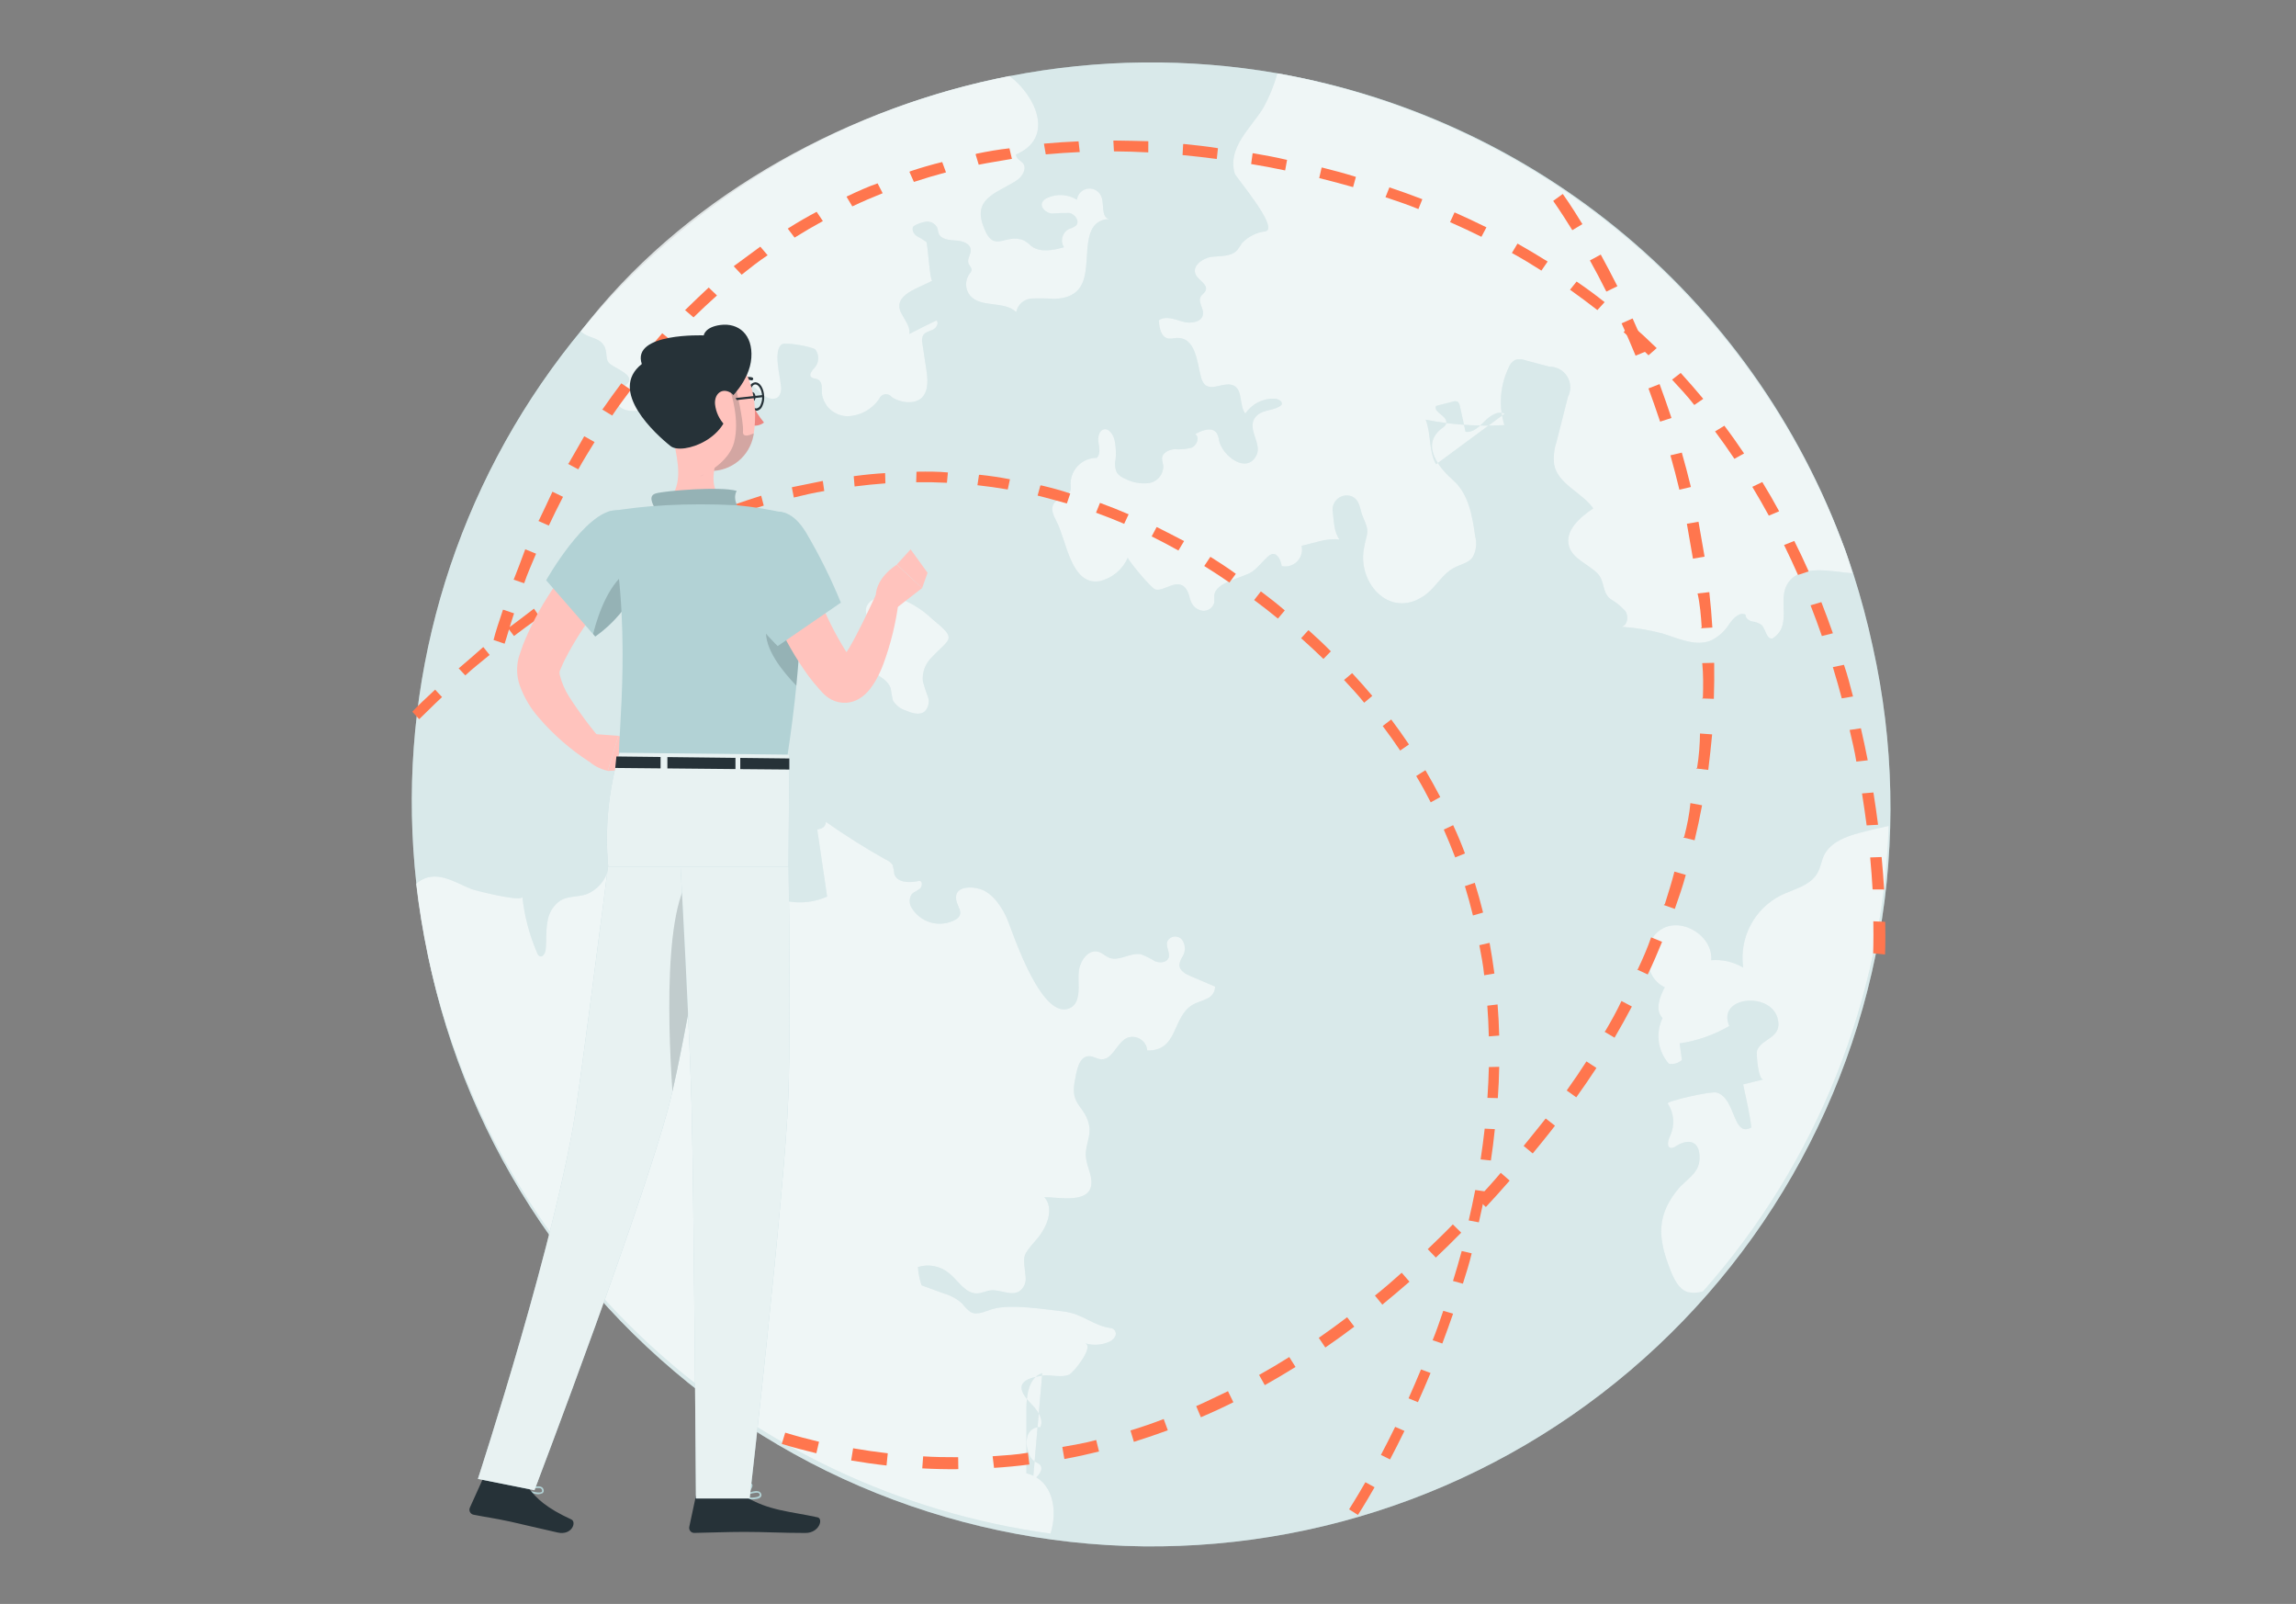
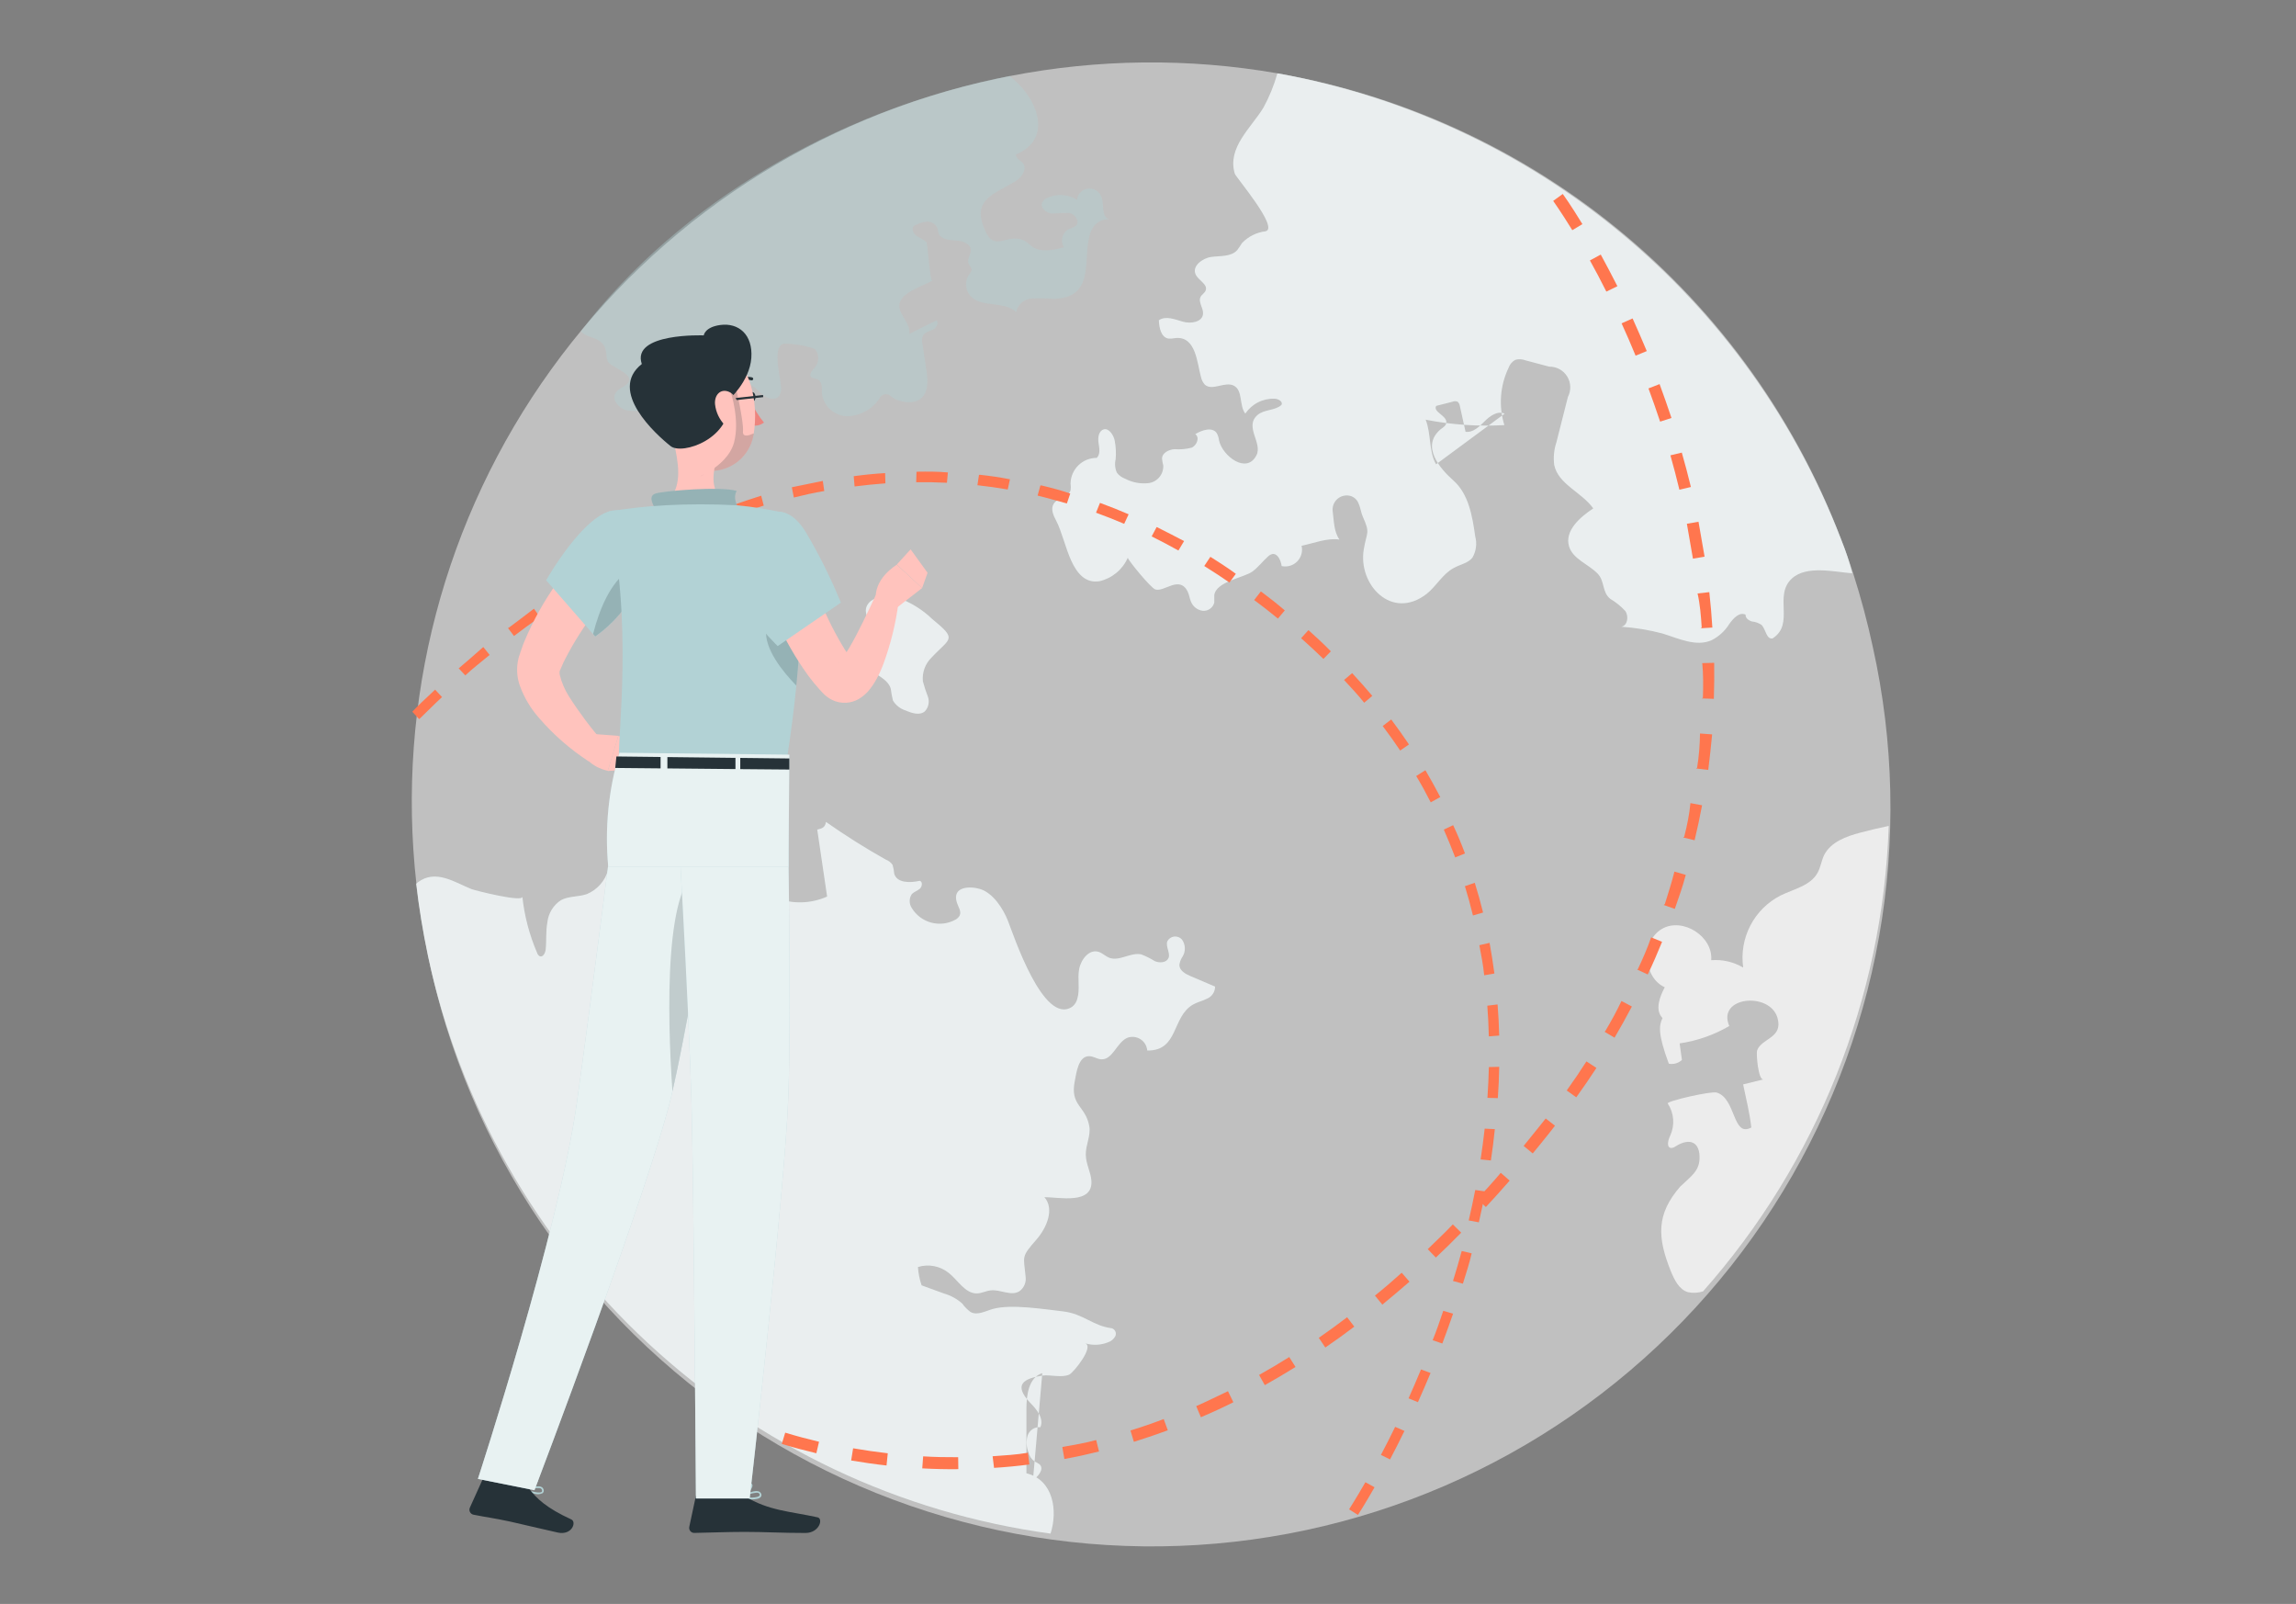
<svg xmlns="http://www.w3.org/2000/svg" width="368" height="257" viewBox="0 0 368 257" fill="none">
  <rect x="0" y="0" width="368" height="257" fill="#808080" stroke="none" />
  <g clip-path="url(#clip0_101_9295)">
-     <path d="M68.613 153.107C67.804 149.255 67.179 145.422 66.738 141.607C63.463 112.407 71.164 83.033 88.343 59.196C105.522 35.358 130.952 18.761 159.688 12.631L161.801 12.197C175.979 9.425 190.544 9.275 204.775 11.753C225.992 15.476 245.793 24.91 262.051 39.041C278.309 53.172 290.41 71.466 297.053 91.957C298.267 95.772 299.318 99.674 300.175 103.673C303.57 118.934 303.909 134.717 301.172 150.109C298.435 165.502 292.677 180.201 284.229 193.356C275.782 206.512 264.812 217.864 251.954 226.758C239.096 235.652 224.604 241.911 209.314 245.174C194.024 248.437 178.239 248.64 162.871 245.771C147.502 242.901 132.854 237.016 119.772 228.455C106.689 219.895 95.432 208.828 86.65 195.893C77.867 182.959 71.733 168.413 68.602 153.096L68.613 153.107Z" fill="#B2D2D5" />
    <g opacity="0.5">
      <path d="M68.613 153.107C67.804 149.256 67.179 145.422 66.738 141.607C63.463 112.408 71.164 83.033 88.343 59.196C105.522 35.358 130.952 18.761 159.688 12.631L161.801 12.197C175.979 9.425 190.544 9.275 204.775 11.753C225.992 15.476 245.793 24.91 262.051 39.041C278.309 53.172 290.41 71.466 297.053 91.957C298.267 95.772 299.318 99.674 300.175 103.673C303.57 118.934 303.909 134.717 301.172 150.109C298.435 165.502 292.677 180.201 284.229 193.356C275.782 206.512 264.812 217.864 251.954 226.758C239.096 235.652 224.604 241.911 209.314 245.174C194.024 248.438 178.239 248.64 162.871 245.771C147.502 242.901 132.854 237.016 119.772 228.455C106.689 219.895 95.432 208.828 86.65 195.893C77.867 182.959 71.733 168.413 68.602 153.096L68.613 153.107Z" fill="white" />
    </g>
    <path opacity="0.4" d="M167.058 220.023C164.89 220.684 164.5 223.556 164.511 225.832V236.064C168.846 237.147 169.562 242.046 168.38 245.731C144.238 242.433 121.7 231.769 103.84 215.193C85.981 198.617 73.668 176.936 68.581 153.107C67.771 149.255 67.146 145.422 66.706 141.607L66.966 141.38C69.827 139.212 72.873 141.38 75.571 142.463C76.178 142.691 83.83 144.631 83.722 143.677C84.054 146.777 84.85 149.81 86.085 152.673C86.148 152.903 86.3 153.098 86.507 153.215C87.017 153.432 87.407 152.706 87.461 152.131C87.613 150.701 87.461 149.259 87.732 147.796C87.808 147.08 88.042 146.39 88.416 145.775C88.791 145.16 89.298 144.636 89.9 144.241C91.157 143.547 92.728 143.742 94.083 143.255C94.894 142.913 95.617 142.394 96.201 141.735C96.784 141.077 97.212 140.296 97.454 139.45C97.895 137.814 98.118 136.127 98.115 134.432C100.51 137.684 104.195 134.627 107.252 137.066C108.227 137.846 109.42 139.017 110.503 138.323C111.587 137.63 111.24 135.787 112.368 135.408C113.159 135.137 113.939 135.906 114.221 136.697C114.389 137.513 114.67 138.301 115.056 139.038C115.237 139.265 115.462 139.453 115.718 139.591C115.974 139.729 116.254 139.814 116.543 139.841C116.833 139.868 117.124 139.837 117.401 139.75C117.678 139.662 117.935 139.52 118.155 139.331C118.787 138.49 119.217 137.514 119.413 136.481C119.781 135.494 120.822 134.519 121.775 134.952C121.998 135.065 122.191 135.229 122.339 135.429C123.423 136.806 122.946 138.876 122.144 140.469C121.342 142.062 120.301 143.721 120.551 145.476C120.731 145.55 120.924 145.586 121.119 145.584C121.314 145.582 121.507 145.54 121.685 145.463C121.864 145.385 122.025 145.272 122.16 145.131C122.295 144.99 122.4 144.824 122.469 144.642C122.52 144.375 122.615 144.119 122.751 143.883C123.119 143.417 123.835 143.634 124.409 143.883C125.718 144.384 127.112 144.621 128.512 144.582C129.913 144.543 131.292 144.228 132.57 143.656C132.05 140.079 131.523 136.502 130.988 132.926C131.779 132.741 132.256 132.59 132.386 131.701C135.48 133.873 138.681 135.888 141.978 137.738C142.419 137.899 142.799 138.195 143.062 138.583C143.198 139.039 143.286 139.507 143.322 139.981C143.734 141.51 145.88 141.488 147.419 141.13C147.917 141.282 147.809 142.073 147.419 142.409C147.029 142.745 146.465 142.897 146.118 143.298C145.911 143.621 145.8 143.997 145.8 144.382C145.8 144.766 145.911 145.142 146.118 145.466C146.819 146.635 147.948 147.486 149.265 147.836C150.583 148.186 151.985 148.009 153.174 147.341C153.458 147.185 153.689 146.947 153.835 146.658C154.106 145.997 153.586 145.303 153.369 144.631C152.524 141.943 155.613 141.976 157.13 142.463C159.189 143.114 160.783 145.617 161.53 147.492C162.398 149.66 167.231 164.433 171.849 161.311C172.262 160.988 172.552 160.533 172.672 160.022C173.128 158.493 172.672 156.857 172.965 155.285C173.258 153.714 174.58 152.034 176.097 152.521C176.704 152.717 177.181 153.215 177.756 153.454C179.403 154.104 181.224 152.532 182.947 152.933C183.701 153.227 184.427 153.59 185.115 154.017C185.873 154.331 186.936 154.266 187.282 153.519C187.629 152.771 186.816 151.719 187.087 150.841C187.192 150.634 187.346 150.454 187.535 150.319C187.725 150.184 187.944 150.098 188.175 150.067C188.406 150.036 188.64 150.061 188.859 150.142C189.077 150.222 189.273 150.354 189.428 150.527C189.713 150.914 189.878 151.376 189.903 151.855C189.928 152.335 189.812 152.811 189.569 153.226C189.282 153.639 189.096 154.114 189.027 154.613C189.027 155.502 189.981 156.055 190.805 156.402L194.75 158.082C194.752 158.494 194.631 158.897 194.404 159.24C194.176 159.584 193.851 159.852 193.471 160.011C192.745 160.39 191.921 160.553 191.206 160.965C187.781 162.948 188.919 168.41 183.879 168.324C183.85 167.952 183.734 167.593 183.54 167.275C183.346 166.957 183.08 166.689 182.764 166.493C182.447 166.297 182.089 166.178 181.718 166.145C181.347 166.113 180.973 166.169 180.628 166.308C178.948 167.11 178.319 169.863 176.466 169.733C175.826 169.679 175.252 169.245 174.602 169.234C172.813 169.18 172.521 171.965 172.271 173.179C171.448 177.2 174.005 177.135 174.591 180.463C174.851 181.98 173.995 183.487 174.027 185.026C174.06 186.565 174.818 187.757 174.927 189.177C175.198 193.068 169.703 191.811 167.394 191.821C169.041 193.718 167.784 196.699 166.137 198.595C163.601 201.5 164.077 201.197 164.381 204.578C164.443 205.022 164.382 205.474 164.204 205.885C164.026 206.296 163.739 206.65 163.373 206.908C162.04 207.721 160.349 206.583 158.799 206.757C158.062 206.833 157.369 207.212 156.632 207.244C154.67 207.309 153.532 205.077 151.993 203.906C151.313 203.377 150.516 203.019 149.669 202.865C148.821 202.71 147.949 202.762 147.126 203.017C147.19 204.018 147.387 205.006 147.712 205.955L151.31 207.266C152.395 207.576 153.396 208.128 154.236 208.881C154.603 209.396 155.05 209.849 155.559 210.225C156.642 210.832 157.965 210.062 159.168 209.726C162.105 208.924 167.329 209.781 170.385 210.127C173.637 210.507 175.154 212.447 178.178 212.826C178.306 212.863 178.424 212.926 178.525 213.012C178.625 213.099 178.706 213.206 178.762 213.326C178.817 213.446 178.846 213.577 178.847 213.71C178.847 213.842 178.818 213.974 178.763 214.094C178.51 214.572 178.077 214.931 177.56 215.091C176.394 215.549 175.106 215.598 173.908 215.232C175.458 215.72 172.065 219.947 171.361 220.261C170.201 220.781 168.38 220.261 167.134 220.402C164.034 220.879 162.387 221.854 165.085 224.737C166.169 225.821 167.351 227.284 166.755 228.683C166.307 228.642 165.859 228.755 165.485 229.003C165.11 229.251 164.832 229.62 164.695 230.048C164.455 230.918 164.504 231.843 164.836 232.682C164.971 233.279 165.317 233.806 165.812 234.167C166.106 234.299 166.386 234.463 166.646 234.655C167.394 235.392 166.419 236.573 165.562 237.147" fill="#B2D2D5" />
    <path opacity="0.4" d="M241.16 66.281C240.076 65.771 238.829 66.617 237.973 67.484C237.117 68.351 236.098 69.359 234.895 69.185L233.985 65.045C233.95 64.78 233.819 64.537 233.616 64.362C233.492 64.311 233.36 64.284 233.226 64.284C233.092 64.284 232.959 64.311 232.836 64.362L230.191 65.034C229.617 65.999 231.893 66.573 231.817 67.689C231.817 68.188 231.297 68.502 230.917 68.773C227.666 71.494 230.82 75.103 232.933 76.978C235.394 79.146 235.99 82.701 236.445 85.952C236.598 86.519 236.638 87.111 236.561 87.693C236.485 88.275 236.295 88.836 236.001 89.345C235.296 90.255 234.028 90.428 232.998 91.014C231.221 91.957 230.224 93.918 228.663 95.154C223.092 99.489 217.64 93.691 218.583 88.044C219.06 85.118 219.667 85.54 218.421 82.766C217.922 81.617 218.031 80.099 216.611 79.514C216.249 79.385 215.86 79.35 215.481 79.412C215.102 79.475 214.745 79.633 214.443 79.871C214.142 80.11 213.906 80.421 213.758 80.775C213.61 81.13 213.555 81.517 213.598 81.899C213.814 83.503 213.771 85.15 214.681 86.451C212.709 86.158 210.617 87.036 208.612 87.448C208.718 87.89 208.71 88.352 208.588 88.791C208.467 89.229 208.236 89.629 207.918 89.954C207.599 90.279 207.203 90.518 206.768 90.648C206.332 90.779 205.87 90.796 205.425 90.699C205.285 89.789 204.786 88.597 203.886 88.781C203.624 88.862 203.385 89.007 203.193 89.204C202.358 89.962 201.675 90.873 200.765 91.556C199.378 92.585 194.88 93.16 194.62 95.382C194.62 95.772 194.62 96.173 194.62 96.552C194.517 96.96 194.272 97.317 193.927 97.558C193.583 97.799 193.163 97.907 192.745 97.864C192.33 97.805 191.938 97.636 191.61 97.375C191.283 97.114 191.031 96.77 190.88 96.379C190.664 95.858 190.599 95.295 190.36 94.785C189.027 92.13 186.599 94.926 185.158 94.439C184.464 94.2 180.942 89.941 180.757 89.366C180.347 90.302 179.724 91.13 178.937 91.783C178.151 92.436 177.223 92.896 176.227 93.127C173.983 93.485 172.661 91.913 171.718 89.876C170.775 87.838 170.125 84.987 169.28 83.427C168.835 82.592 168.38 81.563 168.868 80.75C169.475 79.731 171.22 79.666 171.588 78.582C171.643 78.223 171.643 77.857 171.588 77.498C171.6 76.393 172.049 75.338 172.837 74.564C173.625 73.79 174.689 73.36 175.793 73.369C176.389 72.773 176.205 71.797 176.075 70.974C175.945 70.15 176.075 69.066 176.888 68.806C177.701 68.546 178.492 69.684 178.666 70.627C178.851 71.59 178.902 72.575 178.817 73.553C178.641 74.276 178.705 75.038 179.002 75.721C179.333 76.168 179.789 76.508 180.313 76.696C181.499 77.325 182.851 77.571 184.182 77.401C184.841 77.29 185.437 76.94 185.854 76.418C186.272 75.897 186.483 75.239 186.447 74.572C186.349 74.217 186.284 73.855 186.252 73.488C186.252 72.567 187.336 72.036 188.258 71.971C189.175 72.046 190.098 71.965 190.989 71.732C191.834 71.375 192.333 70.074 191.574 69.564C192.658 68.903 194.327 68.351 195.031 69.424C195.224 69.788 195.345 70.185 195.389 70.594C195.953 73.076 199.79 76.013 201.361 72.99C202.445 70.995 199.367 68.372 201.567 66.487C202.651 65.565 204.363 65.825 205.393 64.882C205.675 64.373 204.927 63.907 204.309 63.885C203.385 63.847 202.467 64.047 201.642 64.464C200.816 64.881 200.112 65.503 199.594 66.27C198.586 64.958 199.237 62.606 197.795 61.815C196.354 61.024 194.273 62.736 193.091 61.609C192.784 61.258 192.575 60.832 192.484 60.374C191.867 58.206 191.704 53.871 188.453 54.163C188.064 54.241 187.667 54.27 187.271 54.25C186.09 54.044 185.786 52.516 185.743 51.313C186.827 50.554 188.301 51.172 189.569 51.54C190.837 51.909 192.69 51.638 192.82 50.316C192.918 49.373 191.997 48.408 192.43 47.563C192.636 47.172 193.091 46.956 193.243 46.544C193.623 45.547 192.083 44.94 191.639 43.975C191.01 42.642 192.723 41.363 194.154 41.168C195.584 40.973 197.318 41.168 198.294 40.084C198.574 39.715 198.834 39.331 199.074 38.935C200.077 37.893 201.41 37.23 202.846 37.06C205.068 36.54 198.077 28.39 197.914 27.837C196.646 23.642 200.559 20.467 202.51 17.237C203.458 15.498 204.207 13.659 204.743 11.753C224.968 15.391 243.913 24.185 259.746 37.286C275.579 50.386 287.764 67.35 295.124 86.537C295.837 88.266 296.424 90.045 296.88 91.859C294.083 91.653 289.553 90.526 287.201 92.694C284.21 95.436 287.721 99.988 284.101 102.296C283.115 102.481 283.017 100.822 282.345 100.129C281.882 99.821 281.349 99.631 280.796 99.576C280.264 99.424 279.712 99.002 279.788 98.492C278.79 97.994 277.793 99.088 277.154 99.999C276.464 101.107 275.481 102.004 274.314 102.589C271.832 103.673 269.058 102.307 266.456 101.505C264.292 100.933 262.078 100.57 259.845 100.421C260.864 100.27 261.091 98.763 260.506 97.907C259.808 97.145 259.001 96.492 258.111 95.967C256.734 94.883 257.255 93.127 256.051 91.892C254.545 90.363 252.106 89.583 251.489 87.556C250.741 85.074 253.201 82.885 255.369 81.465C253.526 78.864 249.744 77.607 249.104 74.485C248.953 73.267 249.075 72.03 249.462 70.865C250.08 68.448 250.687 66.02 251.304 63.603C251.572 63.093 251.702 62.522 251.681 61.946C251.661 61.37 251.491 60.81 251.188 60.32C250.885 59.83 250.459 59.427 249.953 59.151C249.447 58.876 248.878 58.737 248.302 58.748L244.476 57.729C243.967 57.532 243.408 57.505 242.883 57.653C242.373 57.923 241.986 58.376 241.799 58.921C240.419 61.789 240.176 65.072 241.116 68.112C236.891 68.355 232.652 68.064 228.5 67.245C229.411 69.532 228.977 72.339 230.169 74.398" fill="#B2D2D5" />
    <path opacity="0.4" d="M149.283 105.385C148.788 105.874 148.409 106.468 148.172 107.122C147.936 107.777 147.849 108.476 147.917 109.168C148.135 109.991 148.399 110.802 148.709 111.596C148.858 111.996 148.894 112.429 148.811 112.849C148.729 113.268 148.532 113.656 148.242 113.969C147.419 114.685 146.151 114.273 145.154 113.839C144.3 113.575 143.574 113.003 143.116 112.235C142.967 111.61 142.851 110.976 142.769 110.339C142.401 109.103 141.111 108.453 140.038 107.748C138.965 107.044 137.935 105.786 138.412 104.594C138.726 103.814 139.615 103.38 139.973 102.622C140.829 100.747 138.195 98.937 138.889 97.202C139.702 95.208 142.812 95.501 144.612 96.054C146.394 96.787 148.023 97.85 149.413 99.186C153.542 102.567 152.285 102.156 149.283 105.385Z" fill="#B2D2D5" />
    <path opacity="0.4" d="M93.086 53.09C109.018 32.259 134.272 18.028 159.688 12.609L161.801 12.175C165.931 15.264 169.182 22.06 162.82 24.77C162.961 25.496 163.416 25.593 163.904 26.092C164.663 26.883 163.904 28.259 163.037 28.845C160.045 30.861 156.068 31.608 157.498 35.922C159.2 41.059 160.999 37.19 164.131 38.534C164.558 38.783 164.952 39.085 165.302 39.434C166.743 40.518 168.781 40.095 170.526 39.618C170.376 39.377 170.276 39.107 170.235 38.825C170.193 38.544 170.21 38.257 170.284 37.983C170.359 37.708 170.489 37.452 170.666 37.23C170.844 37.007 171.066 36.824 171.317 36.692C171.74 36.589 172.135 36.397 172.477 36.128C173.106 35.445 172.293 34.296 171.393 34.123C170.464 34.107 169.534 34.14 168.608 34.221C167.686 34.145 166.668 33.267 167.047 32.421C167.237 32.079 167.545 31.817 167.914 31.684C168.663 31.351 169.482 31.206 170.299 31.261C171.117 31.315 171.909 31.569 172.607 31.999C172.664 31.543 172.873 31.119 173.2 30.797C173.528 30.474 173.955 30.273 174.412 30.224C174.869 30.175 175.329 30.282 175.718 30.527C176.106 30.773 176.4 31.142 176.552 31.576C176.997 32.822 176.476 34.763 177.755 35.12C177.215 35.101 176.68 35.23 176.208 35.494C175.736 35.758 175.345 36.146 175.078 36.616C173.041 40.344 176.227 47.725 168.879 47.888C167.699 47.799 166.516 47.781 165.335 47.834C164.743 47.875 164.182 48.109 163.737 48.501C163.293 48.893 162.989 49.42 162.874 50.001C160.945 48.148 157.217 49.394 155.482 47.357C155.083 46.867 154.858 46.258 154.842 45.627C154.827 44.995 155.021 44.376 155.396 43.867C155.544 43.717 155.655 43.535 155.721 43.336C155.797 42.913 155.363 42.588 155.222 42.187C154.973 41.482 155.645 40.767 155.591 40.019C155.515 38.989 154.214 38.588 153.185 38.534C152.155 38.48 150.876 38.372 150.464 37.45C150.334 37.125 150.334 36.757 150.193 36.432C150.022 36.119 149.761 35.865 149.445 35.703C149.128 35.541 148.769 35.477 148.416 35.521C147.708 35.622 147.029 35.87 146.422 36.247C146.053 36.724 146.422 37.461 146.909 37.808C147.451 38.09 147.972 38.408 148.47 38.762C148.708 39 149.034 45.2 149.445 44.95C147.451 46.132 142.888 47.194 144.471 50.207C145.034 51.291 145.934 52.375 145.75 53.513C147.169 52.776 148.6 52.05 150.085 51.345C150.551 51.757 150.085 52.548 149.521 52.819C148.958 53.09 148.253 53.209 147.939 53.762C147.765 54.166 147.731 54.616 147.841 55.041C148.058 56.461 148.264 57.87 148.481 59.279C148.698 60.688 148.86 62.595 147.776 63.701C146.693 64.806 144.373 64.611 142.921 63.614C142.795 63.45 142.628 63.322 142.437 63.245C142.245 63.167 142.037 63.142 141.832 63.171C141.628 63.201 141.435 63.285 141.274 63.414C141.113 63.544 140.989 63.714 140.916 63.907C140.346 64.742 139.586 65.43 138.699 65.915C137.811 66.399 136.821 66.665 135.811 66.692C134.799 66.676 133.828 66.293 133.077 65.616C132.325 64.939 131.845 64.012 131.725 63.007C131.725 62.238 131.833 61.251 131.15 60.84C130.749 60.612 130.164 60.699 129.926 60.309C129.687 59.918 130.218 59.3 130.598 58.878C130.935 58.482 131.129 57.984 131.146 57.464C131.164 56.944 131.005 56.434 130.695 56.017C130.37 55.594 125.818 54.738 125.276 55.193C123.932 56.222 125.027 60.178 125.157 61.75C125.221 62.05 125.226 62.359 125.17 62.66C125.114 62.962 124.999 63.249 124.832 63.506C124.192 64.221 122.989 63.864 122.252 63.257C121.515 62.65 120.897 61.793 119.965 61.566C119.418 61.465 118.856 61.483 118.318 61.62C117.754 61.644 117.2 61.781 116.69 62.023C116.18 62.265 115.723 62.607 115.348 63.029C115.066 63.473 114.947 64.015 114.665 64.449C114.278 64.914 113.768 65.262 113.194 65.454C112.619 65.645 112.003 65.673 111.414 65.533C110.221 65.37 109.083 64.882 107.88 64.817C105.322 64.665 102.786 66.389 100.293 65.695C99.101 65.359 98.007 63.983 98.678 62.953C99.35 61.923 100.846 61.869 100.846 60.785C100.846 59.702 98.126 58.834 97.53 58.065C96.933 57.295 97.53 56.027 96.446 54.922C95.6 54.044 93.996 54.055 93.086 53.09Z" fill="#B2D2D5" />
-     <path opacity="0.4" d="M269.686 189.784C270.878 188.581 272.309 187.724 272.396 185.73C272.526 183.021 270.9 182.208 268.537 183.693C268.338 183.846 268.095 183.933 267.844 183.942C267.052 183.855 267.356 182.652 267.714 181.937C268.085 181.117 268.242 180.217 268.17 179.32C268.098 178.424 267.799 177.56 267.302 176.81C267.085 176.442 274.282 174.783 275.16 175.065C278.27 176.008 277.674 182.327 280.698 180.658C280.449 178.36 279.853 176.041 279.387 173.754L282.638 172.952C281.825 173.147 281.446 168.833 281.63 168.313C282.345 166.308 285.857 166.373 284.882 163.056C283.624 158.851 275.127 159.686 277.165 164.4C274.716 165.83 272.015 166.776 269.209 167.186C269.329 168.064 269.459 168.952 269.578 169.83C269.3 170.09 268.965 170.281 268.6 170.387C268.234 170.492 267.849 170.509 267.475 170.437C266.61 169.45 266.053 168.231 265.874 166.93C265.695 165.63 265.901 164.306 266.467 163.121C265.221 161.864 265.99 159.761 266.825 158.19C263.335 156.597 263.042 150.787 266.359 148.847C269.675 146.907 274.596 150.039 274.271 153.855C276.061 153.708 277.852 154.121 279.397 155.036C279.069 152.726 279.471 150.371 280.545 148.3C281.619 146.229 283.314 144.544 285.391 143.482C287.494 142.453 290.127 141.943 291.287 139.906C291.807 139.006 291.927 137.933 292.371 137.001C293.455 134.909 295.872 134.02 298.137 133.424C299.654 133.02 301.182 132.658 302.722 132.34C301.782 159.906 291.257 186.28 272.959 206.919C272.179 207.172 271.346 207.217 270.542 207.049C269.101 206.616 268.375 205.066 267.79 203.668C265.622 198.248 265.438 194.574 269.318 190.109L269.686 189.784Z" fill="#B2D2D5" />
    <path opacity="0.7" d="M167.058 220.023C164.89 220.684 164.5 223.556 164.511 225.832V236.064C168.846 237.147 169.562 242.046 168.38 245.731C144.238 242.433 121.7 231.769 103.84 215.193C85.981 198.617 73.668 176.936 68.581 153.107C67.771 149.255 67.146 145.422 66.706 141.607L66.966 141.38C69.827 139.212 72.873 141.38 75.571 142.463C76.178 142.691 83.83 144.631 83.722 143.677C84.054 146.777 84.85 149.81 86.085 152.673C86.148 152.903 86.3 153.098 86.507 153.215C87.017 153.432 87.407 152.706 87.461 152.131C87.613 150.701 87.461 149.259 87.732 147.796C87.808 147.08 88.042 146.39 88.416 145.775C88.791 145.16 89.298 144.636 89.9 144.241C91.157 143.547 92.728 143.742 94.083 143.255C94.894 142.913 95.617 142.394 96.201 141.735C96.784 141.077 97.212 140.296 97.454 139.45C97.895 137.814 98.118 136.127 98.115 134.432C100.51 137.684 104.195 134.627 107.252 137.066C108.227 137.846 109.42 139.017 110.503 138.323C111.587 137.63 111.24 135.787 112.368 135.408C113.159 135.137 113.939 135.906 114.221 136.697C114.389 137.513 114.67 138.301 115.056 139.038C115.237 139.265 115.462 139.453 115.718 139.591C115.974 139.729 116.254 139.814 116.543 139.841C116.833 139.868 117.124 139.837 117.401 139.75C117.678 139.662 117.935 139.52 118.155 139.331C118.787 138.49 119.217 137.514 119.413 136.481C119.781 135.494 120.822 134.519 121.775 134.952C121.998 135.065 122.191 135.229 122.339 135.429C123.423 136.806 122.946 138.876 122.144 140.469C121.342 142.062 120.301 143.721 120.551 145.476C120.731 145.55 120.924 145.586 121.119 145.584C121.314 145.582 121.507 145.54 121.685 145.463C121.864 145.385 122.025 145.272 122.16 145.131C122.295 144.99 122.4 144.824 122.469 144.642C122.52 144.375 122.615 144.119 122.751 143.883C123.119 143.417 123.835 143.634 124.409 143.883C125.718 144.384 127.112 144.621 128.512 144.582C129.913 144.543 131.292 144.228 132.57 143.656C132.05 140.079 131.523 136.502 130.988 132.926C131.779 132.741 132.256 132.59 132.386 131.701C135.48 133.873 138.681 135.888 141.978 137.738C142.419 137.899 142.799 138.195 143.062 138.583C143.198 139.039 143.286 139.507 143.322 139.981C143.734 141.51 145.88 141.488 147.419 141.13C147.917 141.282 147.809 142.073 147.419 142.409C147.029 142.745 146.465 142.897 146.118 143.298C145.911 143.621 145.8 143.997 145.8 144.382C145.8 144.766 145.911 145.142 146.118 145.466C146.819 146.635 147.948 147.486 149.265 147.836C150.583 148.186 151.985 148.009 153.174 147.341C153.458 147.185 153.689 146.947 153.835 146.658C154.106 145.997 153.586 145.303 153.369 144.631C152.524 141.943 155.613 141.976 157.13 142.463C159.189 143.114 160.783 145.617 161.53 147.492C162.398 149.66 167.231 164.433 171.849 161.311C172.262 160.988 172.552 160.533 172.672 160.022C173.128 158.493 172.672 156.857 172.965 155.285C173.258 153.714 174.58 152.034 176.097 152.521C176.704 152.717 177.181 153.215 177.756 153.454C179.403 154.104 181.224 152.532 182.947 152.933C183.701 153.227 184.427 153.59 185.115 154.017C185.873 154.331 186.936 154.266 187.282 153.519C187.629 152.771 186.816 151.719 187.087 150.841C187.192 150.634 187.346 150.454 187.535 150.319C187.725 150.184 187.944 150.098 188.175 150.067C188.406 150.036 188.64 150.061 188.859 150.142C189.077 150.222 189.273 150.354 189.428 150.527C189.713 150.914 189.878 151.376 189.903 151.855C189.928 152.335 189.812 152.811 189.569 153.226C189.282 153.639 189.096 154.114 189.027 154.613C189.027 155.502 189.981 156.055 190.805 156.402L194.75 158.082C194.752 158.494 194.631 158.897 194.404 159.24C194.176 159.584 193.851 159.852 193.471 160.011C192.745 160.39 191.921 160.553 191.206 160.965C187.781 162.948 188.919 168.41 183.879 168.324C183.85 167.952 183.734 167.593 183.54 167.275C183.346 166.957 183.08 166.689 182.764 166.493C182.447 166.297 182.089 166.178 181.718 166.145C181.347 166.113 180.973 166.169 180.628 166.308C178.948 167.11 178.319 169.863 176.466 169.733C175.826 169.679 175.252 169.245 174.602 169.234C172.813 169.18 172.521 171.965 172.271 173.179C171.448 177.2 174.005 177.135 174.591 180.463C174.851 181.98 173.995 183.487 174.027 185.026C174.06 186.565 174.818 187.757 174.927 189.177C175.198 193.068 169.703 191.811 167.394 191.821C169.041 193.718 167.784 196.699 166.137 198.595C163.601 201.5 164.077 201.197 164.381 204.578C164.443 205.022 164.382 205.474 164.204 205.885C164.026 206.296 163.739 206.65 163.373 206.908C162.04 207.721 160.349 206.583 158.799 206.757C158.062 206.833 157.369 207.212 156.632 207.244C154.67 207.309 153.532 205.077 151.993 203.906C151.313 203.377 150.516 203.019 149.669 202.865C148.821 202.71 147.949 202.762 147.126 203.017C147.19 204.018 147.387 205.006 147.712 205.955L151.31 207.266C152.395 207.576 153.396 208.128 154.236 208.881C154.603 209.396 155.05 209.849 155.559 210.225C156.642 210.832 157.965 210.062 159.168 209.726C162.105 208.924 167.329 209.781 170.385 210.127C173.637 210.507 175.154 212.447 178.178 212.826C178.306 212.863 178.424 212.926 178.525 213.012C178.625 213.099 178.706 213.206 178.762 213.326C178.817 213.446 178.846 213.577 178.847 213.71C178.847 213.842 178.818 213.974 178.763 214.094C178.51 214.572 178.077 214.931 177.56 215.091C176.394 215.549 175.106 215.598 173.908 215.232C175.458 215.72 172.065 219.947 171.361 220.261C170.201 220.781 168.38 220.261 167.134 220.402C164.034 220.879 162.387 221.854 165.085 224.737C166.169 225.821 167.351 227.284 166.755 228.683C166.307 228.642 165.859 228.755 165.485 229.003C165.11 229.251 164.832 229.62 164.695 230.048C164.455 230.918 164.504 231.843 164.836 232.682C164.971 233.279 165.317 233.806 165.812 234.167C166.106 234.299 166.386 234.463 166.646 234.655C167.394 235.392 166.419 236.573 165.562 237.147" fill="white" />
    <path opacity="0.7" d="M241.16 66.281C240.076 65.771 238.829 66.617 237.973 67.484C237.117 68.351 236.098 69.359 234.895 69.185L233.985 65.045C233.95 64.78 233.819 64.537 233.616 64.362C233.492 64.311 233.36 64.284 233.226 64.284C233.092 64.284 232.959 64.311 232.836 64.362L230.191 65.034C229.617 65.999 231.893 66.573 231.817 67.689C231.817 68.188 231.297 68.502 230.917 68.773C227.666 71.494 230.82 75.103 232.933 76.978C235.394 79.146 235.99 82.701 236.445 85.952C236.598 86.519 236.638 87.111 236.561 87.693C236.485 88.275 236.295 88.836 236.001 89.345C235.296 90.255 234.028 90.428 232.998 91.014C231.221 91.957 230.224 93.918 228.663 95.154C223.092 99.489 217.64 93.691 218.583 88.044C219.06 85.118 219.667 85.54 218.421 82.766C217.922 81.617 218.031 80.099 216.611 79.514C216.249 79.385 215.86 79.35 215.481 79.412C215.102 79.475 214.745 79.633 214.443 79.871C214.142 80.11 213.906 80.421 213.758 80.775C213.61 81.13 213.555 81.517 213.598 81.899C213.814 83.503 213.771 85.15 214.681 86.451C212.709 86.158 210.617 87.036 208.612 87.448C208.718 87.89 208.71 88.352 208.588 88.791C208.467 89.229 208.236 89.629 207.918 89.954C207.599 90.279 207.203 90.518 206.768 90.648C206.332 90.779 205.87 90.796 205.425 90.699C205.285 89.789 204.786 88.597 203.886 88.781C203.624 88.862 203.385 89.007 203.193 89.204C202.358 89.962 201.675 90.873 200.765 91.556C199.378 92.585 194.88 93.16 194.62 95.382C194.62 95.772 194.62 96.173 194.62 96.552C194.517 96.96 194.272 97.317 193.927 97.558C193.583 97.799 193.163 97.907 192.745 97.864C192.33 97.805 191.938 97.636 191.61 97.375C191.283 97.114 191.031 96.77 190.88 96.379C190.664 95.858 190.599 95.295 190.36 94.785C189.027 92.13 186.599 94.926 185.158 94.439C184.464 94.2 180.942 89.941 180.757 89.366C180.347 90.302 179.724 91.13 178.937 91.783C178.151 92.436 177.223 92.896 176.227 93.127C173.983 93.485 172.661 91.913 171.718 89.876C170.775 87.838 170.125 84.987 169.28 83.427C168.835 82.592 168.38 81.563 168.868 80.75C169.475 79.731 171.22 79.666 171.588 78.582C171.643 78.223 171.643 77.857 171.588 77.498C171.6 76.393 172.049 75.338 172.837 74.564C173.625 73.79 174.689 73.36 175.793 73.369C176.389 72.773 176.205 71.797 176.075 70.974C175.945 70.15 176.075 69.066 176.888 68.806C177.701 68.546 178.492 69.684 178.666 70.627C178.851 71.59 178.902 72.575 178.817 73.553C178.641 74.276 178.705 75.038 179.002 75.721C179.333 76.168 179.789 76.508 180.313 76.696C181.499 77.325 182.851 77.571 184.182 77.401C184.841 77.29 185.437 76.94 185.854 76.418C186.272 75.897 186.483 75.239 186.447 74.572C186.349 74.217 186.284 73.855 186.252 73.488C186.252 72.567 187.336 72.036 188.258 71.971C189.175 72.046 190.098 71.965 190.989 71.732C191.834 71.375 192.333 70.074 191.574 69.564C192.658 68.903 194.327 68.351 195.031 69.424C195.224 69.788 195.345 70.185 195.389 70.594C195.953 73.076 199.79 76.013 201.361 72.99C202.445 70.995 199.367 68.372 201.567 66.487C202.651 65.565 204.363 65.825 205.393 64.882C205.675 64.373 204.927 63.907 204.309 63.885C203.385 63.847 202.467 64.047 201.642 64.464C200.816 64.881 200.112 65.503 199.594 66.27C198.586 64.958 199.237 62.606 197.795 61.815C196.354 61.024 194.273 62.736 193.091 61.609C192.784 61.258 192.575 60.832 192.484 60.374C191.867 58.206 191.704 53.871 188.453 54.163C188.064 54.241 187.667 54.27 187.271 54.25C186.09 54.044 185.786 52.516 185.743 51.313C186.827 50.554 188.301 51.172 189.569 51.54C190.837 51.909 192.69 51.638 192.82 50.316C192.918 49.373 191.997 48.408 192.43 47.563C192.636 47.172 193.091 46.956 193.243 46.544C193.623 45.547 192.083 44.94 191.639 43.975C191.01 42.642 192.723 41.363 194.154 41.168C195.584 40.973 197.318 41.168 198.294 40.084C198.574 39.715 198.834 39.331 199.074 38.935C200.077 37.893 201.41 37.23 202.846 37.06C205.068 36.54 198.077 28.39 197.914 27.837C196.646 23.642 200.559 20.467 202.51 17.237C203.458 15.498 204.207 13.659 204.743 11.753C224.968 15.391 243.913 24.185 259.746 37.286C275.579 50.386 287.764 67.35 295.124 86.537C295.837 88.266 296.424 90.045 296.88 91.859C294.083 91.653 289.553 90.526 287.201 92.694C284.21 95.436 287.721 99.988 284.101 102.296C283.115 102.481 283.017 100.822 282.345 100.129C281.882 99.821 281.349 99.631 280.796 99.576C280.264 99.424 279.712 99.002 279.788 98.492C278.79 97.994 277.793 99.088 277.154 99.999C276.464 101.107 275.481 102.004 274.314 102.589C271.832 103.673 269.058 102.307 266.456 101.505C264.292 100.933 262.078 100.57 259.845 100.421C260.864 100.27 261.091 98.763 260.506 97.907C259.808 97.145 259.001 96.492 258.111 95.967C256.734 94.883 257.255 93.127 256.051 91.892C254.545 90.363 252.106 89.583 251.489 87.556C250.741 85.074 253.201 82.885 255.369 81.465C253.526 78.864 249.744 77.607 249.104 74.485C248.953 73.267 249.075 72.03 249.462 70.865C250.08 68.448 250.687 66.02 251.304 63.603C251.572 63.093 251.702 62.522 251.681 61.946C251.661 61.37 251.491 60.81 251.188 60.32C250.885 59.83 250.459 59.427 249.953 59.151C249.447 58.876 248.878 58.737 248.302 58.748L244.476 57.729C243.967 57.532 243.408 57.505 242.883 57.653C242.373 57.923 241.986 58.376 241.799 58.921C240.419 61.789 240.176 65.072 241.116 68.112C236.891 68.355 232.652 68.064 228.5 67.245C229.411 69.532 228.977 72.339 230.169 74.398" fill="white" />
    <path opacity="0.7" d="M149.283 105.385C148.788 105.874 148.409 106.468 148.172 107.122C147.936 107.777 147.849 108.476 147.917 109.168C148.135 109.991 148.399 110.802 148.709 111.596C148.858 111.996 148.894 112.429 148.811 112.849C148.729 113.268 148.532 113.656 148.242 113.969C147.419 114.685 146.151 114.273 145.154 113.839C144.3 113.575 143.574 113.003 143.116 112.235C142.967 111.61 142.851 110.976 142.769 110.339C142.401 109.103 141.111 108.453 140.038 107.748C138.965 107.044 137.935 105.786 138.412 104.594C138.726 103.814 139.615 103.38 139.973 102.622C140.829 100.747 138.195 98.937 138.889 97.202C139.702 95.208 142.812 95.501 144.612 96.054C146.394 96.787 148.023 97.85 149.413 99.186C153.542 102.567 152.285 102.156 149.283 105.385Z" fill="white" />
-     <path opacity="0.7" d="M93.086 53.09C109.018 32.259 134.272 18.028 159.688 12.609L161.801 12.175C165.931 15.264 169.182 22.06 162.82 24.77C162.961 25.496 163.416 25.593 163.904 26.092C164.663 26.883 163.904 28.259 163.037 28.845C160.045 30.861 156.068 31.608 157.498 35.922C159.2 41.059 160.999 37.19 164.131 38.534C164.558 38.783 164.952 39.085 165.302 39.434C166.743 40.518 168.781 40.095 170.526 39.618C170.376 39.377 170.276 39.107 170.235 38.825C170.193 38.544 170.21 38.257 170.284 37.983C170.359 37.708 170.489 37.452 170.666 37.23C170.844 37.007 171.066 36.824 171.317 36.692C171.74 36.589 172.135 36.397 172.477 36.128C173.106 35.445 172.293 34.296 171.393 34.123C170.464 34.107 169.534 34.14 168.608 34.221C167.686 34.145 166.668 33.267 167.047 32.421C167.237 32.079 167.545 31.817 167.914 31.684C168.663 31.351 169.482 31.206 170.299 31.261C171.117 31.315 171.909 31.569 172.607 31.999C172.664 31.543 172.873 31.119 173.2 30.797C173.528 30.474 173.955 30.273 174.412 30.224C174.869 30.175 175.329 30.282 175.718 30.527C176.106 30.773 176.4 31.142 176.552 31.576C176.997 32.822 176.476 34.763 177.755 35.12C177.215 35.101 176.68 35.23 176.208 35.494C175.736 35.758 175.345 36.146 175.078 36.616C173.041 40.344 176.227 47.725 168.879 47.888C167.699 47.799 166.516 47.781 165.335 47.834C164.743 47.875 164.182 48.109 163.737 48.501C163.293 48.893 162.989 49.42 162.874 50.001C160.945 48.148 157.217 49.394 155.482 47.357C155.083 46.867 154.858 46.258 154.842 45.627C154.827 44.995 155.021 44.376 155.396 43.867C155.544 43.717 155.655 43.535 155.721 43.336C155.797 42.913 155.363 42.588 155.222 42.187C154.973 41.482 155.645 40.767 155.591 40.019C155.515 38.989 154.214 38.588 153.185 38.534C152.155 38.48 150.876 38.372 150.464 37.45C150.334 37.125 150.334 36.757 150.193 36.432C150.022 36.119 149.761 35.865 149.445 35.703C149.128 35.541 148.769 35.477 148.416 35.521C147.708 35.622 147.029 35.87 146.422 36.247C146.053 36.724 146.422 37.461 146.909 37.808C147.451 38.09 147.972 38.408 148.47 38.762C148.708 39 149.034 45.2 149.445 44.95C147.451 46.132 142.888 47.194 144.471 50.207C145.034 51.291 145.934 52.375 145.75 53.513C147.169 52.776 148.6 52.05 150.085 51.345C150.551 51.757 150.085 52.548 149.521 52.819C148.958 53.09 148.253 53.209 147.939 53.762C147.765 54.166 147.731 54.616 147.841 55.041C148.058 56.461 148.264 57.87 148.481 59.279C148.698 60.688 148.86 62.595 147.776 63.701C146.693 64.806 144.373 64.611 142.921 63.614C142.795 63.45 142.628 63.322 142.437 63.245C142.245 63.167 142.037 63.142 141.832 63.171C141.628 63.201 141.435 63.285 141.274 63.414C141.113 63.544 140.989 63.714 140.916 63.907C140.346 64.742 139.586 65.43 138.699 65.915C137.811 66.399 136.821 66.665 135.811 66.692C134.799 66.676 133.828 66.293 133.077 65.616C132.325 64.939 131.845 64.012 131.725 63.007C131.725 62.238 131.833 61.251 131.15 60.84C130.749 60.612 130.164 60.699 129.926 60.309C129.687 59.918 130.218 59.3 130.598 58.878C130.935 58.482 131.129 57.984 131.146 57.464C131.164 56.944 131.005 56.434 130.695 56.017C130.37 55.594 125.818 54.738 125.276 55.193C123.932 56.222 125.027 60.178 125.157 61.75C125.221 62.05 125.226 62.359 125.17 62.66C125.114 62.962 124.999 63.249 124.832 63.506C124.192 64.221 122.989 63.864 122.252 63.257C121.515 62.65 120.897 61.793 119.965 61.566C119.418 61.465 118.856 61.483 118.318 61.62C117.754 61.644 117.2 61.781 116.69 62.023C116.18 62.265 115.723 62.607 115.348 63.029C115.066 63.473 114.947 64.015 114.665 64.449C114.278 64.914 113.768 65.262 113.194 65.454C112.619 65.645 112.003 65.673 111.414 65.533C110.221 65.37 109.083 64.882 107.88 64.817C105.322 64.665 102.786 66.389 100.293 65.695C99.101 65.359 98.007 63.983 98.678 62.953C99.35 61.923 100.846 61.869 100.846 60.785C100.846 59.702 98.126 58.834 97.53 58.065C96.933 57.295 97.53 56.027 96.446 54.922C95.6 54.044 93.996 54.055 93.086 53.09Z" fill="white" />
-     <path opacity="0.7" d="M269.686 189.784C270.878 188.581 272.309 187.724 272.396 185.73C272.526 183.021 270.9 182.208 268.537 183.693C268.338 183.846 268.095 183.933 267.844 183.942C267.052 183.855 267.356 182.652 267.714 181.937C268.085 181.117 268.242 180.217 268.17 179.32C268.098 178.424 267.799 177.56 267.302 176.81C267.085 176.442 274.282 174.783 275.16 175.065C278.27 176.008 277.674 182.327 280.698 180.658C280.449 178.36 279.853 176.041 279.387 173.754L282.638 172.952C281.825 173.147 281.446 168.833 281.63 168.313C282.345 166.308 285.857 166.373 284.882 163.056C283.624 158.851 275.127 159.686 277.165 164.4C274.716 165.83 272.015 166.776 269.209 167.186C269.329 168.064 269.459 168.952 269.578 169.83C269.3 170.09 268.965 170.281 268.6 170.387C268.234 170.492 267.849 170.509 267.475 170.437C266.61 169.45 266.053 168.231 265.874 166.93C265.695 165.63 265.901 164.306 266.467 163.121C265.221 161.864 265.99 159.761 266.825 158.19C263.335 156.597 263.042 150.787 266.359 148.847C269.675 146.907 274.596 150.039 274.271 153.855C276.061 153.708 277.852 154.121 279.397 155.036C279.069 152.726 279.471 150.371 280.545 148.3C281.619 146.229 283.314 144.544 285.391 143.482C287.494 142.453 290.127 141.943 291.287 139.906C291.807 139.006 291.927 137.933 292.371 137.001C293.455 134.909 295.872 134.02 298.137 133.424C299.654 133.02 301.182 132.658 302.722 132.34C301.782 159.906 291.257 186.28 272.959 206.919C272.179 207.172 271.346 207.217 270.542 207.049C269.101 206.616 268.375 205.066 267.79 203.668C265.622 198.248 265.438 194.574 269.318 190.109L269.686 189.784Z" fill="white" />
+     <path opacity="0.7" d="M269.686 189.784C270.878 188.581 272.309 187.724 272.396 185.73C272.526 183.021 270.9 182.208 268.537 183.693C268.338 183.846 268.095 183.933 267.844 183.942C267.052 183.855 267.356 182.652 267.714 181.937C268.085 181.117 268.242 180.217 268.17 179.32C268.098 178.424 267.799 177.56 267.302 176.81C267.085 176.442 274.282 174.783 275.16 175.065C278.27 176.008 277.674 182.327 280.698 180.658C280.449 178.36 279.853 176.041 279.387 173.754L282.638 172.952C281.825 173.147 281.446 168.833 281.63 168.313C282.345 166.308 285.857 166.373 284.882 163.056C283.624 158.851 275.127 159.686 277.165 164.4C274.716 165.83 272.015 166.776 269.209 167.186C269.329 168.064 269.459 168.952 269.578 169.83C269.3 170.09 268.965 170.281 268.6 170.387C268.234 170.492 267.849 170.509 267.475 170.437C265.695 165.63 265.901 164.306 266.467 163.121C265.221 161.864 265.99 159.761 266.825 158.19C263.335 156.597 263.042 150.787 266.359 148.847C269.675 146.907 274.596 150.039 274.271 153.855C276.061 153.708 277.852 154.121 279.397 155.036C279.069 152.726 279.471 150.371 280.545 148.3C281.619 146.229 283.314 144.544 285.391 143.482C287.494 142.453 290.127 141.943 291.287 139.906C291.807 139.006 291.927 137.933 292.371 137.001C293.455 134.909 295.872 134.02 298.137 133.424C299.654 133.02 301.182 132.658 302.722 132.34C301.782 159.906 291.257 186.28 272.959 206.919C272.179 207.172 271.346 207.217 270.542 207.049C269.101 206.616 268.375 205.066 267.79 203.668C265.622 198.248 265.438 194.574 269.318 190.109L269.686 189.784Z" fill="white" />
    <path d="M114.545 227.358C116.233 228.12 118.014 228.866 119.86 229.544L120.532 227.775C118.726 227.11 116.967 226.379 115.338 225.626L114.545 227.358ZM125.303 231.362C127.108 231.912 128.981 232.412 130.844 232.856L131.272 231.015C129.45 230.583 127.618 230.095 125.853 229.557L125.303 231.362ZM136.422 234.017C138.281 234.327 140.193 234.609 142.092 234.816L142.289 232.862C140.428 232.648 138.557 232.378 136.735 232.061L136.422 234.017ZM147.818 235.28C149.756 235.384 151.685 235.432 153.6 235.406L153.574 233.491C151.655 233.498 149.73 233.468 147.962 233.353L147.818 235.28ZM159.324 235.198C161.224 235.078 163.113 234.903 164.99 234.653L164.759 232.773C162.895 233.098 160.993 233.198 159.096 233.336L159.324 235.198ZM170.273 231.91L170.598 233.774C172.461 233.449 174.309 233.032 176.15 232.577L175.695 230.736C173.991 231.205 172.127 231.53 170.301 231.847L170.273 231.91ZM181.189 229.204L181.737 231.029C183.559 230.462 185.37 229.84 187.176 229.18L186.516 227.374C184.788 228.04 182.995 228.659 181.226 229.197L181.189 229.204ZM191.723 225.297L192.476 227.086C194.265 226.333 196.041 225.505 197.684 224.682L196.819 222.912C195.167 223.68 193.456 224.553 191.76 225.29L191.723 225.297ZM201.798 220.298L202.718 221.943C204.363 221.023 206.017 220.044 207.645 219.031L206.639 217.439C205.081 218.421 203.446 219.397 201.835 220.291L201.798 220.298ZM211.363 214.351L212.422 215.914C213.966 214.858 215.52 213.743 217.063 212.572L215.917 211.062C214.426 212.205 212.907 213.295 211.4 214.345L211.363 214.351ZM220.362 207.581L221.557 209.044C223.004 207.87 224.457 206.619 225.91 205.367L224.662 203.933C223.268 205.193 221.865 206.398 220.399 207.574L220.362 207.581ZM228.821 200.136L230.134 201.502C231.487 200.229 232.849 198.898 234.201 197.51L232.857 196.189C231.558 197.548 230.155 198.867 228.858 200.13L228.821 200.136ZM236.775 192.108L238.153 193.404C239.437 192.029 240.708 190.617 241.966 189.169L240.539 187.919C239.33 189.359 238.056 190.752 236.812 192.101L236.775 192.108ZM244.206 183.613L245.664 184.819C246.521 183.786 247.375 182.735 248.242 181.643L249.231 180.377L247.742 179.215L246.75 180.463L244.206 183.613ZM251.109 174.73L252.644 175.827C253.774 174.266 254.842 172.679 255.876 171.116L254.273 170.07C253.307 171.582 252.252 173.129 251.14 174.686L251.109 174.73ZM257.15 165.306L258.777 166.271C259.739 164.625 260.676 162.945 261.556 161.275L259.886 160.394C259.145 161.982 258.224 163.641 257.274 165.246L257.15 165.306ZM262.388 155.349L264.101 156.146C264.916 154.429 265.684 152.663 266.396 150.907L264.64 150.195C264.067 151.869 263.311 153.595 262.512 155.29L262.388 155.349ZM266.655 145.005L268.436 145.636C269.064 143.837 269.722 141.994 270.194 140.183L268.374 139.655C267.969 141.3 267.382 143.112 266.841 144.857L266.655 145.005ZM248.945 32.19C248.945 32.19 250.163 33.899 252.007 36.881L253.624 35.908C251.742 32.817 250.529 31.146 250.479 31.078L248.945 32.19ZM269.766 134.189L271.61 134.637C272.057 132.792 272.457 130.898 272.805 129.032L270.939 128.685C270.781 130.422 270.412 132.272 269.939 134.082L269.766 134.189ZM254.829 41.729C255.667 43.234 256.553 44.904 257.465 46.724L259.234 45.859C258.3 44.024 257.411 42.335 256.567 40.792L254.829 41.729ZM271.836 123.133L273.797 123.367C274.032 121.406 274.249 119.563 274.419 117.671L272.474 117.529C272.452 119.281 272.316 121.148 272.009 123.026L271.836 123.133ZM259.905 51.811C260.651 53.448 261.413 55.178 262.15 56.989L263.943 56.255C263.19 54.465 262.418 52.679 261.669 51.024L259.905 51.811ZM272.763 111.91L274.695 111.977C274.762 110.045 274.773 108.122 274.747 106.207L272.835 106.251C273.016 108.063 272.998 109.948 272.937 111.803L272.763 111.91ZM264.216 62.237C264.875 64.043 265.475 65.725 266.082 67.559L267.901 66.973C267.297 65.158 266.656 63.349 265.996 61.544L264.216 62.237ZM267.732 72.956C268.243 74.787 268.735 76.622 269.171 78.467L271.015 78.031C270.561 76.189 270.087 74.351 269.558 72.523L267.732 72.956ZM272.555 100.673L274.455 100.554C274.335 98.654 274.179 96.761 273.966 94.878L272.083 95.09C272.478 96.807 272.634 98.701 272.747 100.563L272.555 100.673ZM270.37 83.923C270.695 85.787 271.019 87.651 271.343 89.515L273.207 89.191C272.883 87.327 272.558 85.463 272.234 83.599L270.37 83.923Z" fill="#FF764E" />
    <path d="M69.742 110.503C68.202 111.937 66.935 113.117 66.082 114.044L67.187 115.231C68.131 114.352 69.307 113.125 70.848 111.69L69.742 110.503ZM73.469 107.033L74.575 108.221C75.73 107.145 77.059 106.107 78.478 104.941L77.46 103.673C76.071 104.921 74.761 106.03 73.549 107.07L73.469 107.033ZM81.398 100.604L82.379 101.907C83.67 100.927 85.033 99.925 86.515 98.877L85.584 97.528C84.217 98.601 82.831 99.603 81.516 100.606L81.398 100.604ZM89.803 94.686L90.684 96.082C92.115 95.127 93.504 94.277 94.966 93.382L94.121 91.951C92.751 92.872 91.3 93.779 89.908 94.699L89.803 94.686ZM98.558 89.394L99.353 90.871C100.872 90.011 102.301 89.279 103.814 88.513L103.124 87.05C101.598 87.827 100.132 88.594 98.663 89.407L98.558 89.394ZM107.697 84.787L108.313 86.297C109.846 85.601 111.401 84.93 112.94 84.317L112.384 82.773C110.925 83.422 109.346 84.094 107.813 84.812L107.697 84.787ZM117.152 80.994L117.648 82.549C119.231 82.006 120.835 81.488 122.413 81.016L122.001 79.427C120.504 79.912 118.864 80.442 117.257 81.007L117.152 80.994ZM126.918 78.108L127.235 79.719C128.844 79.329 130.453 78.94 132.112 78.68L131.878 77.059C130.333 77.367 128.668 77.72 126.968 78.061L126.918 78.108ZM136.833 76.303L136.972 77.947C138.629 77.734 140.283 77.568 141.911 77.448L141.866 75.806C140.346 75.891 138.645 76.057 136.975 76.281L136.833 76.303ZM146.894 75.602L146.844 77.267C148.49 77.242 150.145 77.275 151.773 77.355L151.928 75.703C150.469 75.555 148.706 75.555 147.037 75.58L146.894 75.602ZM156.91 76.097L156.661 77.748C158.26 77.921 159.891 78.153 161.52 78.433L161.874 76.796C160.364 76.494 158.698 76.249 157.052 76.075L156.91 76.097ZM166.749 77.798L166.303 79.41C167.855 79.783 169.402 80.249 170.999 80.668L171.538 79.08C170.099 78.581 168.491 78.149 166.891 77.776L166.749 77.798ZM176.302 80.585L175.67 82.149C177.177 82.696 178.692 83.303 180.183 83.932L180.895 82.405C179.462 81.788 177.936 81.17 176.394 80.61L176.302 80.585ZM185.38 84.458L184.588 85.949C186.015 86.659 187.463 87.417 188.873 88.21L189.784 86.697C188.393 85.975 186.934 85.205 185.472 84.483L185.38 84.458ZM193.982 89.239L193.016 90.692C194.354 91.531 195.712 92.416 197.056 93.337L198.077 91.943C196.816 91.012 195.434 90.126 194.075 89.263L193.982 89.239ZM202.07 94.787L201.015 96.145C202.292 97.085 203.562 98.075 204.824 99.116L205.923 97.805C204.738 96.781 203.446 95.767 202.162 94.812L202.07 94.787ZM209.684 100.998L208.541 102.261C209.758 103.344 210.951 104.451 212.118 105.58L213.305 104.364C212.186 103.212 210.983 102.094 209.754 100.999L209.684 100.998ZM215.422 108.955C216.528 110.142 217.633 111.329 218.652 112.598L219.949 111.501C218.906 110.255 217.825 109.045 216.72 107.858L215.422 108.955ZM221.617 116.331C222.599 117.634 223.555 118.961 224.419 120.262L225.827 119.284C224.908 117.923 223.964 116.585 222.983 115.282L221.617 116.331ZM226.988 124.342C227.845 125.761 228.599 127.143 229.315 128.56L230.845 127.712C230.062 126.224 229.298 124.83 228.464 123.412L226.988 124.342ZM231.41 132.927C232.053 134.39 232.669 135.899 233.24 137.385L234.805 136.748C234.236 135.216 233.597 133.683 232.908 132.219L231.41 132.927ZM234.792 141.991C235.266 143.545 235.703 145.111 236.081 146.687L237.706 146.216C237.317 144.628 236.859 143.015 236.375 141.449L234.792 141.991ZM237.107 151.451C237.403 153.015 237.722 154.602 237.883 156.27L239.52 155.987C239.3 154.33 239.044 152.685 238.75 151.074L237.107 151.451ZM238.385 161.144C238.502 162.764 238.594 164.407 238.627 166.062L240.291 165.931C240.247 164.265 240.169 162.587 240.03 160.943L238.385 161.144ZM238.634 170.976C238.597 172.606 238.513 174.259 238.404 175.911L240.07 175.956C240.192 174.269 240.267 172.581 240.292 170.939L238.634 170.976ZM237.964 180.843C237.773 182.506 237.56 184.145 237.312 185.772L238.958 185.946C239.207 184.296 239.422 182.633 239.592 180.923L237.964 180.843ZM236.45 190.675C236.131 192.325 235.778 193.939 235.402 195.552L237.029 195.855C237.394 194.23 237.76 192.581 238.081 190.908L236.45 190.675ZM234.282 200.452C233.834 202.088 233.376 203.689 232.885 205.254L234.47 205.686C234.962 204.097 235.489 202.52 235.881 200.825L234.282 200.452ZM231.326 210.031C230.773 211.654 230.233 213.265 229.618 214.747L231.173 215.272C231.756 213.731 232.331 212.132 232.897 210.497L231.326 210.031ZM227.759 219.426C227.088 221.047 226.411 222.586 225.761 224.056L227.264 224.674C227.939 223.181 228.605 221.63 229.288 219.997L227.759 219.426ZM223.615 228.625C222.815 230.257 222.058 231.76 221.332 233.123L222.793 233.846C223.52 232.459 224.303 230.933 225.104 229.278L223.615 228.625ZM218.844 237.5C217.262 240.259 216.231 241.817 216.23 241.841L217.646 242.739C217.646 242.739 218.703 241.134 220.313 238.305L218.844 237.5Z" fill="#FF764E" />
-     <path d="M80.621 97.684C79.951 99.679 79.4 101.32 79.106 102.547L80.878 103.142C81.289 101.919 81.723 100.274 82.393 98.279L80.621 97.684ZM82.243 92.857L84.014 93.452C84.517 91.956 85.211 90.416 85.919 88.72L84.185 88.013C83.555 89.771 82.921 91.366 82.342 92.855L82.243 92.857ZM86.247 83.459L87.964 84.215C88.655 82.746 89.402 81.224 90.241 79.608L88.545 78.788C87.835 80.375 87.064 81.907 86.362 83.408L86.247 83.459ZM91.013 74.317L92.687 75.201C93.529 73.693 94.391 72.3 95.298 70.832L93.64 69.899C92.838 71.348 91.948 72.822 91.123 74.282L91.013 74.317ZM96.486 65.591L98.123 66.588C99.106 65.128 100.076 63.824 101.109 62.452L99.582 61.42C98.545 62.809 97.558 64.16 96.597 65.556L96.486 65.591ZM102.733 57.322L104.215 58.428C105.307 57.112 106.435 55.808 107.583 54.564L106.14 53.399C105.093 54.641 103.941 55.955 102.861 57.293L102.733 57.322ZM109.763 49.656L111.154 50.857C112.384 49.659 113.65 48.473 114.917 47.341L113.589 46.071C112.409 47.179 111.115 48.391 109.873 49.622L109.763 49.656ZM117.625 42.682L118.873 44.014C120.218 42.944 121.564 41.874 123.034 40.9L121.861 39.521C120.531 40.488 119.109 41.551 117.647 42.617L117.625 42.682ZM126.262 36.63L127.355 38.072C128.85 37.141 130.37 36.255 131.891 35.423L130.891 33.941C129.455 34.694 127.889 35.601 126.388 36.547L126.262 36.63ZM135.685 31.523L136.606 33.068C138.199 32.314 139.836 31.61 141.473 30.96L140.663 29.381C139.15 29.893 137.429 30.676 135.812 31.44L135.685 31.523ZM145.76 27.53L146.477 29.149C148.141 28.598 149.87 28.087 151.624 27.619L151.016 25.965C149.366 26.36 147.596 26.875 145.886 27.447L145.76 27.53ZM156.364 24.717L156.867 26.39C158.6 26.041 160.383 25.78 162.188 25.456L161.79 23.764C160.093 23.946 158.27 24.265 156.49 24.634L156.364 24.717ZM167.321 23.026L167.614 24.735C169.406 24.567 171.239 24.449 173.062 24.363L172.868 22.651C171.109 22.722 169.258 22.835 167.426 23.007L167.321 23.026ZM178.446 22.537L178.541 24.251C180.349 24.268 182.204 24.318 184.044 24.417L184.053 22.629C182.273 22.587 180.4 22.53 178.551 22.518L178.446 22.537ZM189.635 23.09L189.538 24.847C191.333 25.02 193.175 25.227 195.025 25.473L195.211 23.745C193.436 23.453 191.57 23.256 189.74 23.071L189.635 23.09ZM200.768 24.573L200.529 26.283C202.323 26.575 204.14 26.917 205.98 27.308L206.29 25.622C204.536 25.211 202.683 24.858 200.873 24.554L200.768 24.573ZM211.824 26.872L211.443 28.534C213.263 28.984 215.073 29.467 216.871 29.981L217.323 28.342C215.558 27.785 213.731 27.297 211.893 26.841L211.824 26.872ZM222.064 31.6C223.836 32.195 225.607 32.79 227.341 33.498L227.97 31.918C226.225 31.243 224.465 30.616 222.693 30.021L222.064 31.6ZM232.413 35.595C234.13 36.351 235.837 37.139 237.439 37.945L238.245 36.426C236.554 35.589 234.853 34.785 233.135 34.029L232.413 35.595ZM242.325 40.535C243.988 41.452 245.529 42.382 247.054 43.359L248.055 41.905C246.424 40.892 244.865 39.956 243.225 39.029L242.325 40.535ZM251.644 46.423C253.124 47.475 254.605 48.581 256.028 49.686L257.186 48.41C255.738 47.261 254.222 46.143 252.695 45.111L251.644 46.423ZM260.227 53.209C261.594 54.42 262.933 55.657 264.22 56.931L265.534 55.779C264.229 54.499 262.842 53.228 261.457 52.011L260.227 53.209ZM267.996 60.832C269.196 62.13 270.432 63.44 271.56 64.894L272.996 63.907C271.815 62.49 270.607 61.1 269.382 59.757L267.996 60.832ZM274.889 69.127C275.947 70.557 276.994 72.018 277.989 73.516L279.539 72.658C278.526 71.154 277.472 69.654 276.379 68.213L274.889 69.127ZM280.857 78.007C281.77 79.513 282.65 81.062 283.506 82.621L285.16 81.923C284.297 80.326 283.387 78.749 282.456 77.237L280.857 78.007ZM285.948 87.326C286.729 88.932 287.475 90.525 288.181 92.123L289.891 91.551C289.173 89.932 288.414 88.316 287.585 86.677L285.948 87.326ZM290.193 96.989C290.842 98.639 291.437 100.271 292.009 101.914L293.775 101.468C293.185 99.82 292.583 98.149 291.923 96.477L290.193 96.989ZM293.767 106.891C294.282 108.586 294.767 110.253 295.199 111.902L296.998 111.593C296.554 109.922 296.151 108.246 295.547 106.522L293.767 106.891ZM296.457 116.962C296.862 118.691 297.272 120.404 297.533 122.032L299.359 121.822C299.032 120.154 298.662 118.436 298.263 116.691L296.457 116.962ZM298.441 127.136C298.73 128.916 298.965 130.624 299.186 132.256L301.014 132.154C300.804 130.49 300.552 128.776 300.268 126.979L298.441 127.136ZM299.749 137.387C299.917 139.234 300.052 140.944 300.137 142.513L301.986 142.525C301.889 140.935 301.765 139.192 301.584 137.323L299.749 137.387ZM300.255 147.619C300.315 150.845 300.215 152.727 300.228 152.749L302.134 152.942C302.134 152.942 302.233 151.005 302.159 147.704L300.255 147.619Z" fill="#FF764E" />
-     <path d="M121.193 65.794C120.445 65.794 119.839 64.836 119.786 63.586C119.748 63.041 119.849 62.496 120.078 62C120.153 61.8 120.281 61.625 120.449 61.493C120.616 61.361 120.817 61.278 121.028 61.252H121.066C121.814 61.252 122.42 62.209 122.48 63.496C122.516 64.042 122.413 64.588 122.181 65.083C122.106 65.282 121.977 65.458 121.81 65.59C121.642 65.722 121.442 65.805 121.23 65.831L121.193 65.794ZM121.066 61.596C120.819 61.596 120.587 61.805 120.407 62.157C120.205 62.599 120.117 63.086 120.153 63.571C120.198 64.611 120.677 65.479 121.238 65.449C121.388 65.423 121.528 65.357 121.643 65.258C121.759 65.16 121.847 65.032 121.896 64.888C122.101 64.449 122.192 63.965 122.158 63.481C122.091 62.449 121.604 61.596 121.066 61.596Z" fill="#263238" />
    <path d="M120.13 63.571C120.13 63.975 120.377 64.32 120.647 64.32C120.916 64.32 121.111 63.968 121.096 63.571C121.081 63.175 120.849 62.823 120.579 62.823C120.31 62.823 120.108 63.16 120.13 63.571Z" fill="#263238" />
    <path d="M120.34 64.297C120.883 65.524 121.593 66.669 122.45 67.701C122.179 67.912 121.865 68.063 121.531 68.141C121.196 68.22 120.849 68.226 120.512 68.158L120.34 64.297Z" fill="#ED847E" />
    <path d="M118.536 61.371C118.475 61.362 118.418 61.33 118.379 61.282C118.36 61.256 118.346 61.228 118.338 61.197C118.33 61.167 118.328 61.135 118.332 61.104C118.336 61.072 118.346 61.042 118.362 61.015C118.378 60.988 118.399 60.964 118.424 60.945C118.717 60.701 119.065 60.531 119.437 60.449C119.809 60.367 120.196 60.375 120.564 60.473C120.623 60.497 120.67 60.541 120.698 60.598C120.726 60.655 120.731 60.719 120.714 60.78C120.704 60.81 120.688 60.838 120.667 60.862C120.646 60.886 120.62 60.905 120.592 60.919C120.563 60.933 120.532 60.941 120.501 60.943C120.469 60.945 120.437 60.94 120.407 60.93C120.114 60.857 119.809 60.854 119.515 60.922C119.221 60.989 118.947 61.126 118.716 61.319C118.691 61.34 118.663 61.355 118.632 61.364C118.601 61.373 118.568 61.376 118.536 61.371Z" fill="#263238" />
    <path d="M120.811 69.437C120.811 69.557 120.774 69.669 120.759 69.789C120.46 71.403 119.598 72.859 118.326 73.897C117.055 74.936 115.456 75.49 113.815 75.461C112.284 75.403 110.827 74.786 109.722 73.725C107.073 71.263 107.013 68.315 106.482 63.316C106.344 62.156 106.505 60.98 106.95 59.899C107.394 58.818 108.108 57.869 109.023 57.142C109.937 56.415 111.023 55.933 112.176 55.744C113.329 55.554 114.511 55.662 115.611 56.058C120.489 57.764 121.567 64.865 120.811 69.437Z" fill="#FFC3BD" />
    <path d="M107.485 71.48C109.34 72.977 117.392 70.231 116.786 64.08C116.786 64.08 120.153 61.124 120.422 57.346C120.691 53.567 118.342 51.696 115.469 52.07C112.94 52.407 112.797 53.739 112.797 53.739C112.797 53.739 101.154 53.29 102.868 58.326C97.383 62.636 105.143 69.624 107.485 71.48Z" fill="#263238" />
    <path d="M122.293 63.289L116.745 63.904L116.783 64.246L122.331 63.631L122.293 63.289Z" fill="#263238" />
    <path d="M114.608 64.798C114.747 66.039 115.291 67.199 116.157 68.098C117.309 69.273 118.402 68.472 118.574 66.983C118.693 65.644 118.245 63.422 116.875 62.8C115.506 62.179 114.458 63.294 114.608 64.798Z" fill="#FFC3BD" />
    <path opacity="0.2" d="M120.811 69.438C120.811 69.557 120.774 69.669 120.759 69.789C120.46 71.403 119.598 72.859 118.327 73.898C117.055 74.936 115.457 75.49 113.815 75.461C115.199 74.578 117.078 73.044 117.654 70.897C118.604 67.35 117.16 62.965 117.16 62.965L117.908 61.94C117.908 61.94 119.24 67.627 119.083 69.123C119.001 70.148 120.093 69.774 120.811 69.438Z" fill="#263238" />
    <path d="M108.233 71.899C108.981 75.641 109.124 78.469 106.527 80.946C106.527 80.946 107.545 84.687 114.429 84.687C122.001 84.687 118.043 80.946 118.043 80.946C113.912 79.958 114.017 76.89 114.743 74.017L108.233 71.899Z" fill="#FFC3BD" />
    <path d="M105.06 81.634C104.506 80.601 103.893 79.389 105.157 79.053C106.542 78.648 115.453 77.893 118.072 78.656C117.264 80.093 118.626 81.844 118.626 81.844L105.06 81.634Z" fill="#B2D2D5" />
    <path opacity="0.2" d="M105.06 81.634C104.506 80.601 103.893 79.389 105.157 79.053C106.542 78.648 115.453 77.893 118.072 78.656C117.264 80.093 118.626 81.844 118.626 81.844L105.06 81.634Z" fill="#263238" />
    <path d="M85.606 239.322C85.829 239.403 86.065 239.437 86.302 239.425C86.538 239.412 86.77 239.351 86.983 239.247C87.064 239.172 87.121 239.073 87.144 238.965C87.166 238.856 87.155 238.743 87.11 238.641C87.086 238.555 87.044 238.476 86.985 238.409C86.927 238.341 86.855 238.288 86.773 238.252C86.025 237.893 84.304 238.596 84.229 238.626C84.206 238.637 84.186 238.654 84.171 238.675C84.157 238.696 84.148 238.72 84.147 238.746C84.147 238.771 84.154 238.795 84.167 238.816C84.18 238.837 84.199 238.855 84.222 238.866C84.666 239.066 85.13 239.219 85.606 239.322ZM86.504 238.439C86.559 238.447 86.612 238.465 86.661 238.491C86.709 238.511 86.752 238.541 86.786 238.58C86.82 238.619 86.843 238.666 86.855 238.716C86.93 238.948 86.855 239.023 86.811 239.045C86.511 239.3 85.404 239.045 84.626 238.753C85.23 238.506 85.882 238.399 86.534 238.439H86.504Z" fill="#B2D2D5" />
    <path d="M84.288 238.843C84.91 238.663 86.256 237.706 86.271 237.077C86.272 236.978 86.239 236.882 86.178 236.805C86.117 236.727 86.031 236.673 85.935 236.651C85.839 236.617 85.738 236.604 85.637 236.613C85.537 236.622 85.439 236.653 85.351 236.703C84.603 237.077 84.146 238.611 84.124 238.678C84.113 238.699 84.108 238.722 84.108 238.746C84.108 238.769 84.113 238.792 84.124 238.813C84.144 238.836 84.171 238.851 84.201 238.857C84.231 238.862 84.262 238.857 84.288 238.843ZM85.86 236.883H85.912C86.077 236.935 86.077 237.017 86.077 237.047C86.077 237.421 85.179 238.17 84.528 238.469C84.703 237.862 85.055 237.32 85.538 236.913C85.63 236.882 85.73 236.882 85.823 236.913L85.86 236.883Z" fill="#B2D2D5" />
    <path d="M84.012 238.035L77.921 236.71C77.813 236.689 77.701 236.704 77.603 236.755C77.505 236.805 77.427 236.887 77.382 236.987L75.31 241.567C75.259 241.679 75.234 241.8 75.237 241.923C75.24 242.046 75.27 242.167 75.326 242.276C75.383 242.386 75.463 242.481 75.561 242.555C75.659 242.629 75.773 242.68 75.893 242.704C78.026 243.13 79.081 243.228 81.76 243.804C83.406 244.163 87.125 245.068 89.399 245.562C91.674 246.056 92.46 243.871 91.569 243.46C87.596 241.649 85.935 240.048 84.835 238.559C84.636 238.287 84.342 238.1 84.012 238.035Z" fill="#263238" />
    <path d="M116.546 126.125C116.546 126.125 110.8 161.975 107.649 175.413C104.192 190.117 85.666 238.783 85.666 238.783L76.597 236.965C76.597 236.965 89.556 197.307 92.452 176.745C94.697 160.949 99.067 126.125 99.067 126.125H116.546Z" fill="#B2D2D5" />
    <path opacity="0.7" d="M116.546 126.125C116.546 126.125 110.8 161.975 107.649 175.413C104.192 190.117 85.666 238.783 85.666 238.783L76.597 236.965C76.597 236.965 89.556 197.307 92.452 176.745C94.697 160.949 99.067 126.125 99.067 126.125H116.546Z" fill="white" />
    <path d="M101.551 90.561C100.571 91.646 99.471 92.888 98.468 94.1C97.466 95.312 96.471 96.562 95.528 97.841C93.644 100.27 91.988 102.867 90.582 105.601C90.402 105.93 90.26 106.259 90.118 106.589L89.901 107.082L89.796 107.329L89.751 107.427C89.751 107.359 89.631 107.621 89.706 108.085C90.007 109.334 90.513 110.525 91.203 111.609C92.895 114.252 94.783 116.763 96.852 119.122L94.39 122.018C91.408 120.08 88.715 117.729 86.391 115.036C85.034 113.504 83.983 111.726 83.294 109.799C82.824 108.422 82.754 106.941 83.092 105.526L83.174 105.219L83.241 105.025L83.353 104.688L83.585 104.015C83.735 103.566 83.892 103.117 84.079 102.698C85.471 99.389 87.228 96.247 89.317 93.329C90.342 91.9 91.375 90.493 92.497 89.162C93.62 87.83 94.742 86.535 96.022 85.218L101.551 90.561Z" fill="#FFC3BD" />
    <path d="M95.363 117.625L99.104 117.902L97.421 123.507C97.421 123.507 94.6 122.998 93.515 120.798L95.363 117.625Z" fill="#FFC3BD" />
    <path d="M104.275 118.65L101.85 123.245L97.413 123.537L99.097 117.932L104.275 118.65Z" fill="#FFC3BD" />
    <path d="M120.325 240.257C121.073 240.257 121.724 240.153 121.956 239.838C122.016 239.754 122.049 239.654 122.049 239.55C122.049 239.447 122.016 239.346 121.956 239.262C121.912 239.186 121.853 239.119 121.782 239.067C121.711 239.014 121.63 238.976 121.544 238.955C120.624 238.701 118.686 239.808 118.604 239.853C118.58 239.866 118.56 239.885 118.548 239.91C118.536 239.934 118.532 239.961 118.536 239.988C118.54 240.015 118.553 240.04 118.571 240.06C118.59 240.081 118.614 240.094 118.641 240.1C119.197 240.2 119.76 240.253 120.325 240.257ZM121.208 239.18C121.292 239.168 121.378 239.168 121.462 239.18C121.515 239.19 121.565 239.212 121.609 239.243C121.652 239.273 121.689 239.313 121.717 239.359C121.806 239.524 121.776 239.606 121.717 239.651C121.462 240.01 120.063 240.018 119.03 239.876C119.703 239.503 120.443 239.266 121.208 239.18Z" fill="#B2D2D5" />
    <path d="M118.649 240.1H118.709C119.375 239.794 120.699 238.604 120.602 237.968C120.602 237.826 120.467 237.639 120.108 237.601C119.974 237.586 119.839 237.598 119.711 237.637C119.582 237.676 119.463 237.74 119.36 237.826C118.656 238.409 118.507 239.898 118.499 239.966C118.496 239.989 118.499 240.012 118.509 240.033C118.518 240.054 118.533 240.072 118.551 240.085C118.581 240.102 118.616 240.107 118.649 240.1ZM120.003 237.856H120.085C120.317 237.856 120.332 237.975 120.34 238.005C120.4 238.379 119.502 239.322 118.843 239.734C118.911 239.101 119.172 238.506 119.592 238.028C119.705 237.926 119.85 237.865 120.003 237.856Z" fill="#B2D2D5" />
    <path d="M118.065 239.329H112.012C111.901 239.328 111.794 239.364 111.707 239.432C111.62 239.5 111.558 239.596 111.533 239.704L110.478 244.635C110.451 244.754 110.451 244.878 110.479 244.997C110.506 245.117 110.561 245.228 110.638 245.323C110.715 245.418 110.813 245.495 110.924 245.546C111.035 245.598 111.156 245.624 111.278 245.622C113.463 245.585 116.613 245.458 119.36 245.458C122.57 245.458 125.346 245.63 129.087 245.63C131.332 245.63 131.99 243.333 131.04 243.123C126.7 242.173 123.161 242.068 119.412 239.756C119.012 239.491 118.545 239.343 118.065 239.329Z" fill="#263238" />
    <path d="M98.678 81.754C93.806 81.866 87.536 92.978 87.536 92.978L95.408 102.009C98.361 99.925 100.718 97.106 102.247 93.831C105.12 87.942 103.654 81.642 98.678 81.754Z" fill="#B2D2D5" />
    <path opacity="0.2" d="M100.87 91.302C97.825 93.284 96.067 97.662 95.056 101.583L95.408 101.979C98.355 99.901 100.711 97.093 102.247 93.831C102.417 93.481 102.574 93.13 102.719 92.776L100.87 91.302Z" fill="#263238" />
    <path d="M128.309 99.667C128.226 102.578 128.024 105.945 127.635 109.858C127.299 113.323 126.812 117.206 126.139 121.561H99.201C99.007 117.82 101.499 99.592 97.488 81.986C100.489 81.471 103.517 81.129 106.557 80.961C110.39 80.758 114.232 80.758 118.065 80.961C120.688 81.198 123.29 81.618 125.855 82.218C125.855 82.218 128.705 85.076 128.309 99.667Z" fill="#B2D2D5" />
    <path opacity="0.2" d="M128.309 99.667C128.226 102.578 128.024 105.945 127.635 109.858C125.39 107.554 122.502 103.955 122.787 100.879L128.309 99.667Z" fill="#263238" />
    <path opacity="0.2" d="M112.917 138.898C106.273 140.103 106.976 163.067 107.777 174.875C109.692 166.524 112.498 150.466 114.414 139.063C113.945 138.852 113.421 138.794 112.917 138.898Z" fill="#263238" />
    <path d="M126.191 126.125C126.191 126.125 126.895 161.511 126.341 175.937C125.772 190.947 120.16 240.1 120.16 240.1H111.54C111.54 240.1 111.226 191.83 110.844 177.082C110.425 161.009 108.353 126.125 108.353 126.125H126.191Z" fill="#B2D2D5" />
    <path d="M128.227 87.448C128.661 88.825 129.169 90.366 129.723 91.81C130.277 93.254 130.816 94.729 131.414 96.15C132.536 98.953 133.9 101.652 135.492 104.216C135.881 104.83 136.293 105.414 136.712 105.967L137.034 106.371C136.889 106.249 136.731 106.143 136.562 106.057C136.179 105.862 135.749 105.776 135.32 105.81C135.024 105.826 134.736 105.913 134.482 106.065C134.243 106.244 134.385 106.207 134.482 106.065C134.669 105.888 134.839 105.696 134.991 105.489C135.405 104.94 135.787 104.368 136.136 103.775C137.632 101.208 139.009 98.238 140.363 95.365L144.03 96.39C143.597 99.809 142.776 103.168 141.583 106.401C141.251 107.29 140.853 108.153 140.393 108.983C140.115 109.471 139.802 109.938 139.458 110.382C138.964 111.033 138.35 111.582 137.647 111.998C137.035 112.349 136.352 112.556 135.649 112.604C134.811 112.656 133.974 112.475 133.232 112.081C132.707 111.796 132.232 111.427 131.826 110.988L131.347 110.464C130.718 109.766 130.135 109.055 129.596 108.332C127.533 105.485 125.777 102.428 124.358 99.211C123.662 97.639 122.996 96.06 122.428 94.459C121.859 92.858 121.305 91.287 120.834 89.521L128.227 87.448Z" fill="#FFC3BD" />
    <path d="M117.826 87.807C114.503 93.95 124.65 103.521 124.65 103.521L134.774 96.562C133.189 92.691 131.326 88.94 129.199 85.338C125.196 78.716 120.362 83.138 117.826 87.807Z" fill="#B2D2D5" />
    <path d="M142.787 98.111L147.793 94.227L143.745 90.486C143.745 90.486 139.862 92.731 140.408 96.352L142.787 98.111Z" fill="#FFC3BD" />
    <path d="M148.669 91.78L145.952 88.024L143.745 90.448L147.793 94.227L148.669 91.78Z" fill="#FFC3BD" />
    <path opacity="0.7" d="M126.191 126.125C126.191 126.125 126.895 161.511 126.341 175.937C125.772 190.947 120.16 240.1 120.16 240.1H111.54C111.54 240.1 111.226 191.83 110.844 177.082C110.425 161.009 108.353 126.125 108.353 126.125H126.191Z" fill="white" />
    <path d="M99.291 120.618C97.523 126.532 96.911 132.731 97.488 138.876H126.378L126.513 120.918L99.291 120.618Z" fill="#B2D2D5" />
    <path opacity="0.7" d="M99.291 120.618C97.523 126.532 96.911 132.731 97.488 138.876H126.378L126.513 120.918L99.291 120.618Z" fill="white" />
    <path d="M105.876 121.292L98.797 121.209L98.61 123.05L105.876 123.118V121.292Z" fill="#263238" />
    <path d="M117.878 121.434L106.969 121.307V123.125L117.878 123.23V121.434Z" fill="#263238" />
    <path d="M118.649 121.442V123.237L126.513 123.305V121.531L118.649 121.442Z" fill="#263238" />
    <path opacity="0.2" d="M112.214 76.329C112.41 76.209 112.618 76.109 112.835 76.029C112.498 76.209 112.266 76.306 112.214 76.329Z" fill="#263238" />
  </g>
  <defs>
    <clipPath id="clip0_101_9295">
      <rect width="368" height="257" fill="white" />
    </clipPath>
  </defs>
</svg>